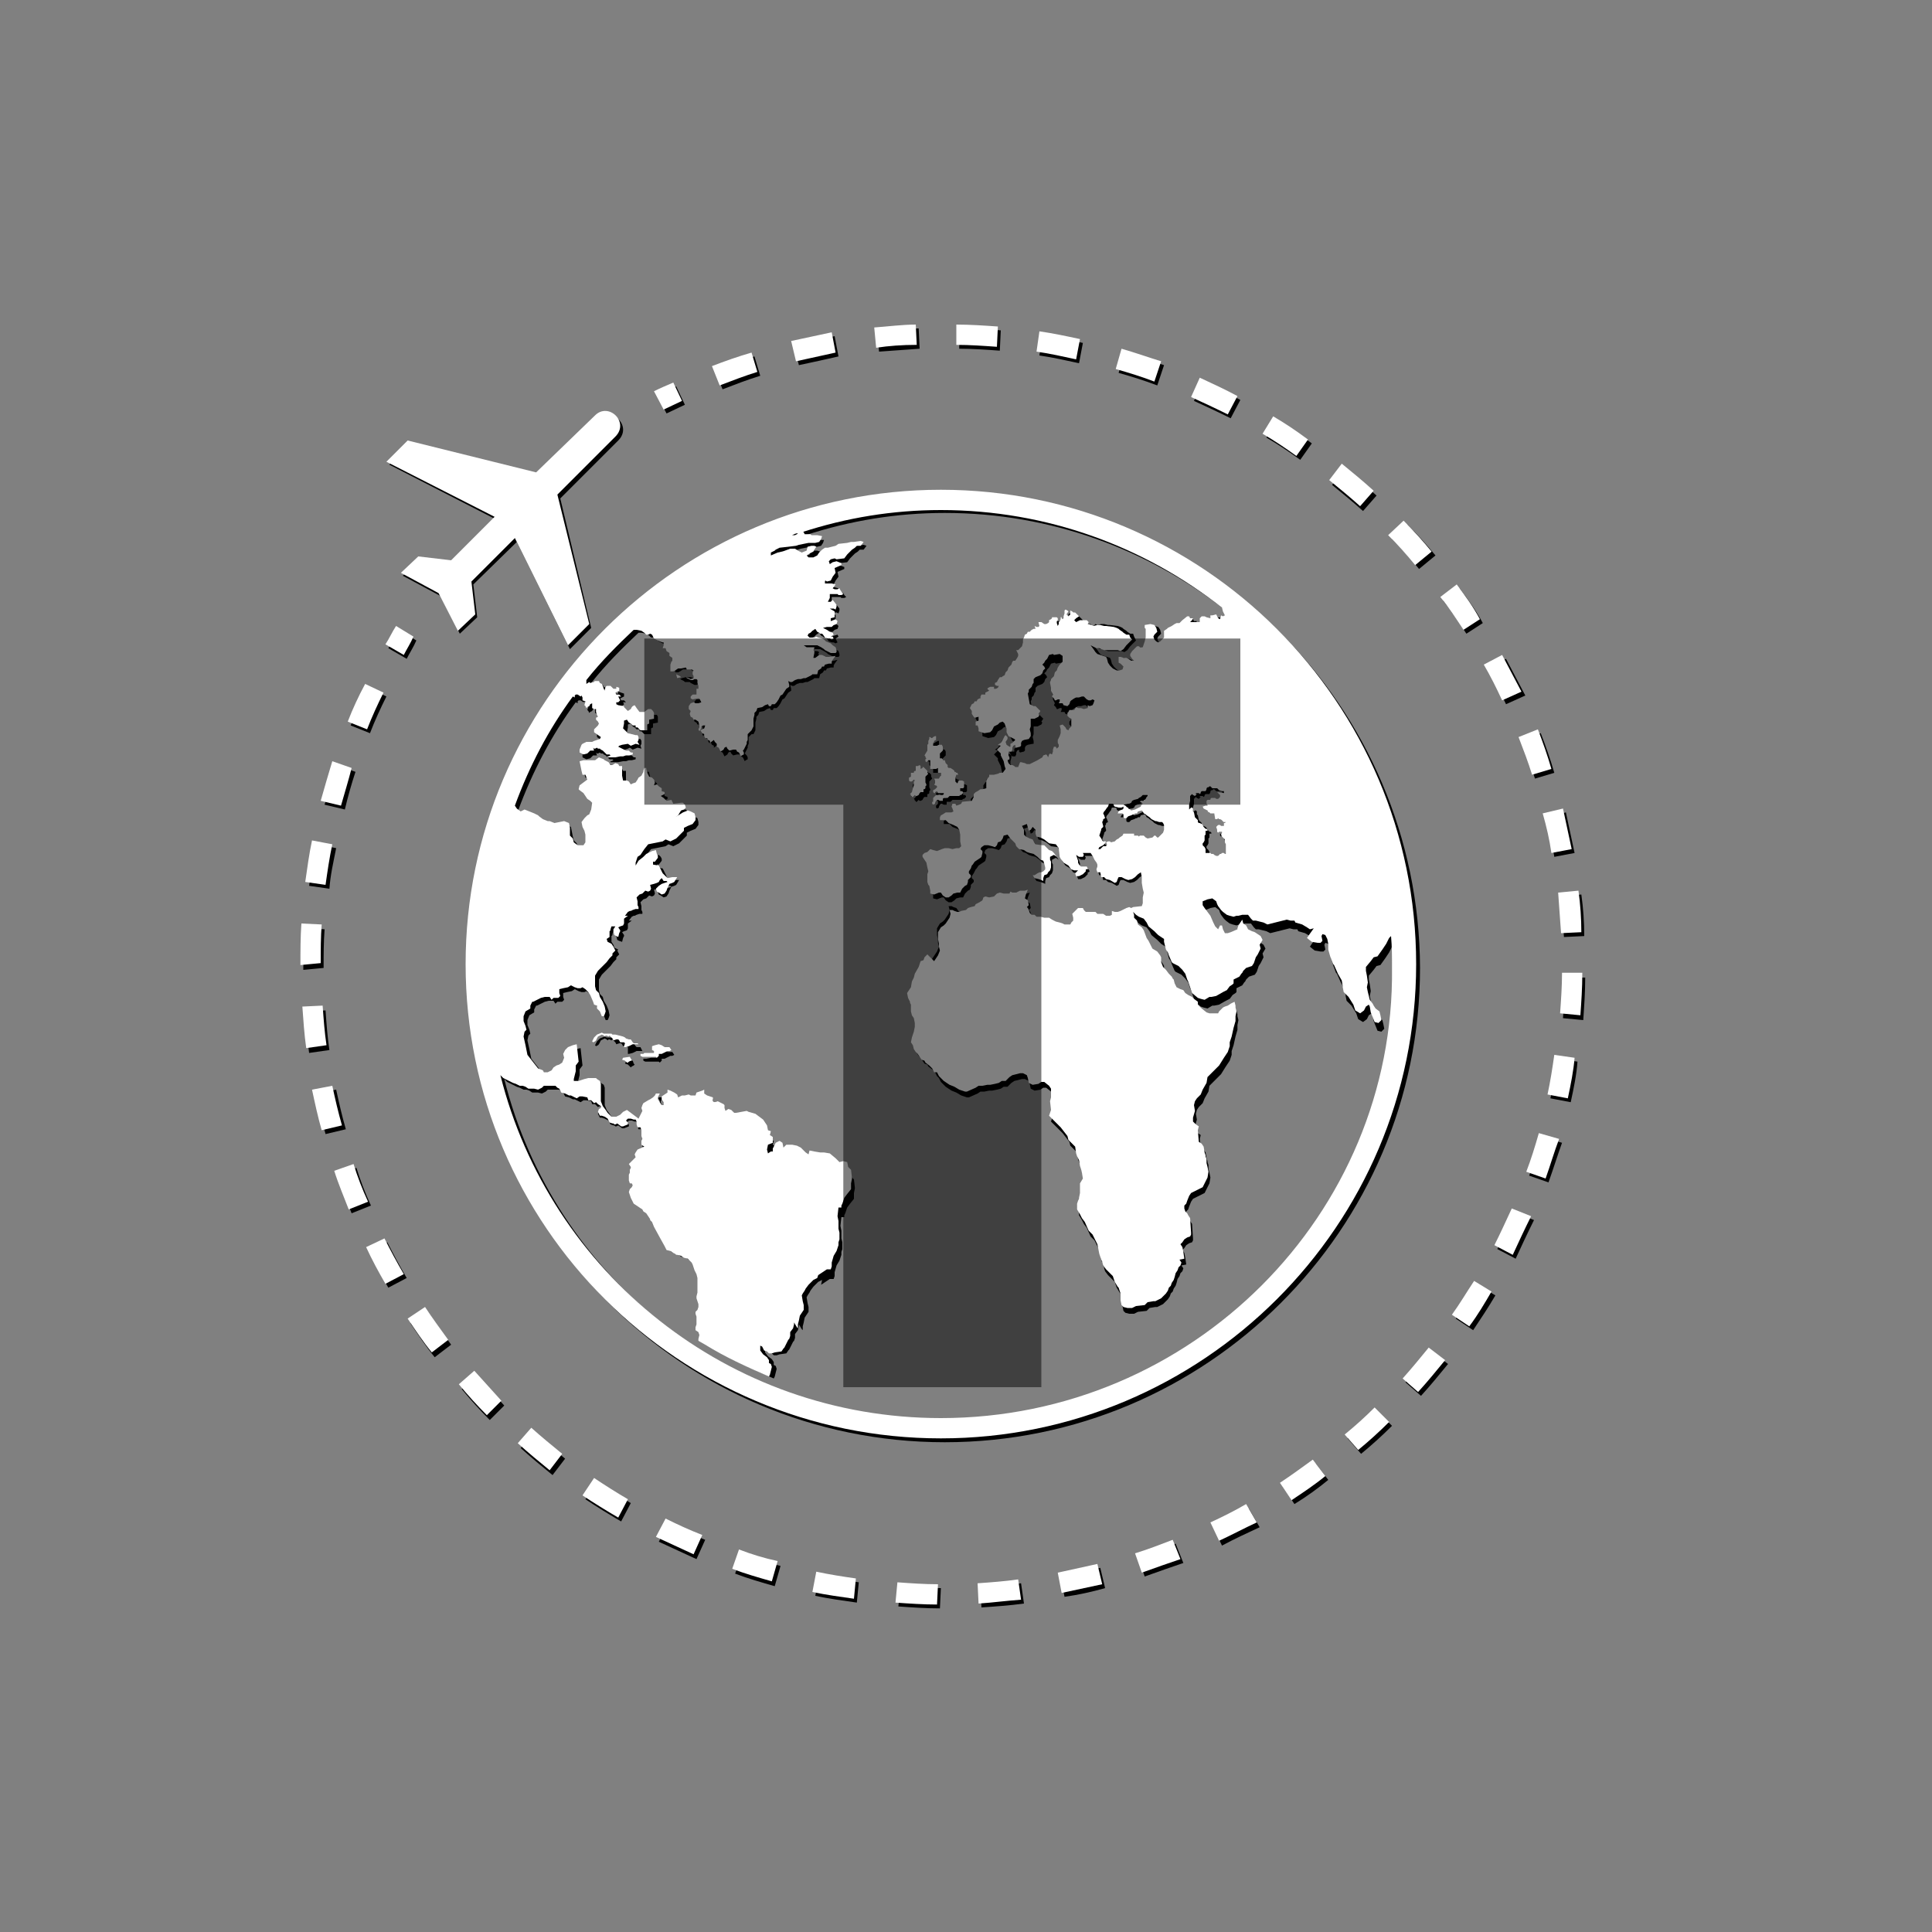
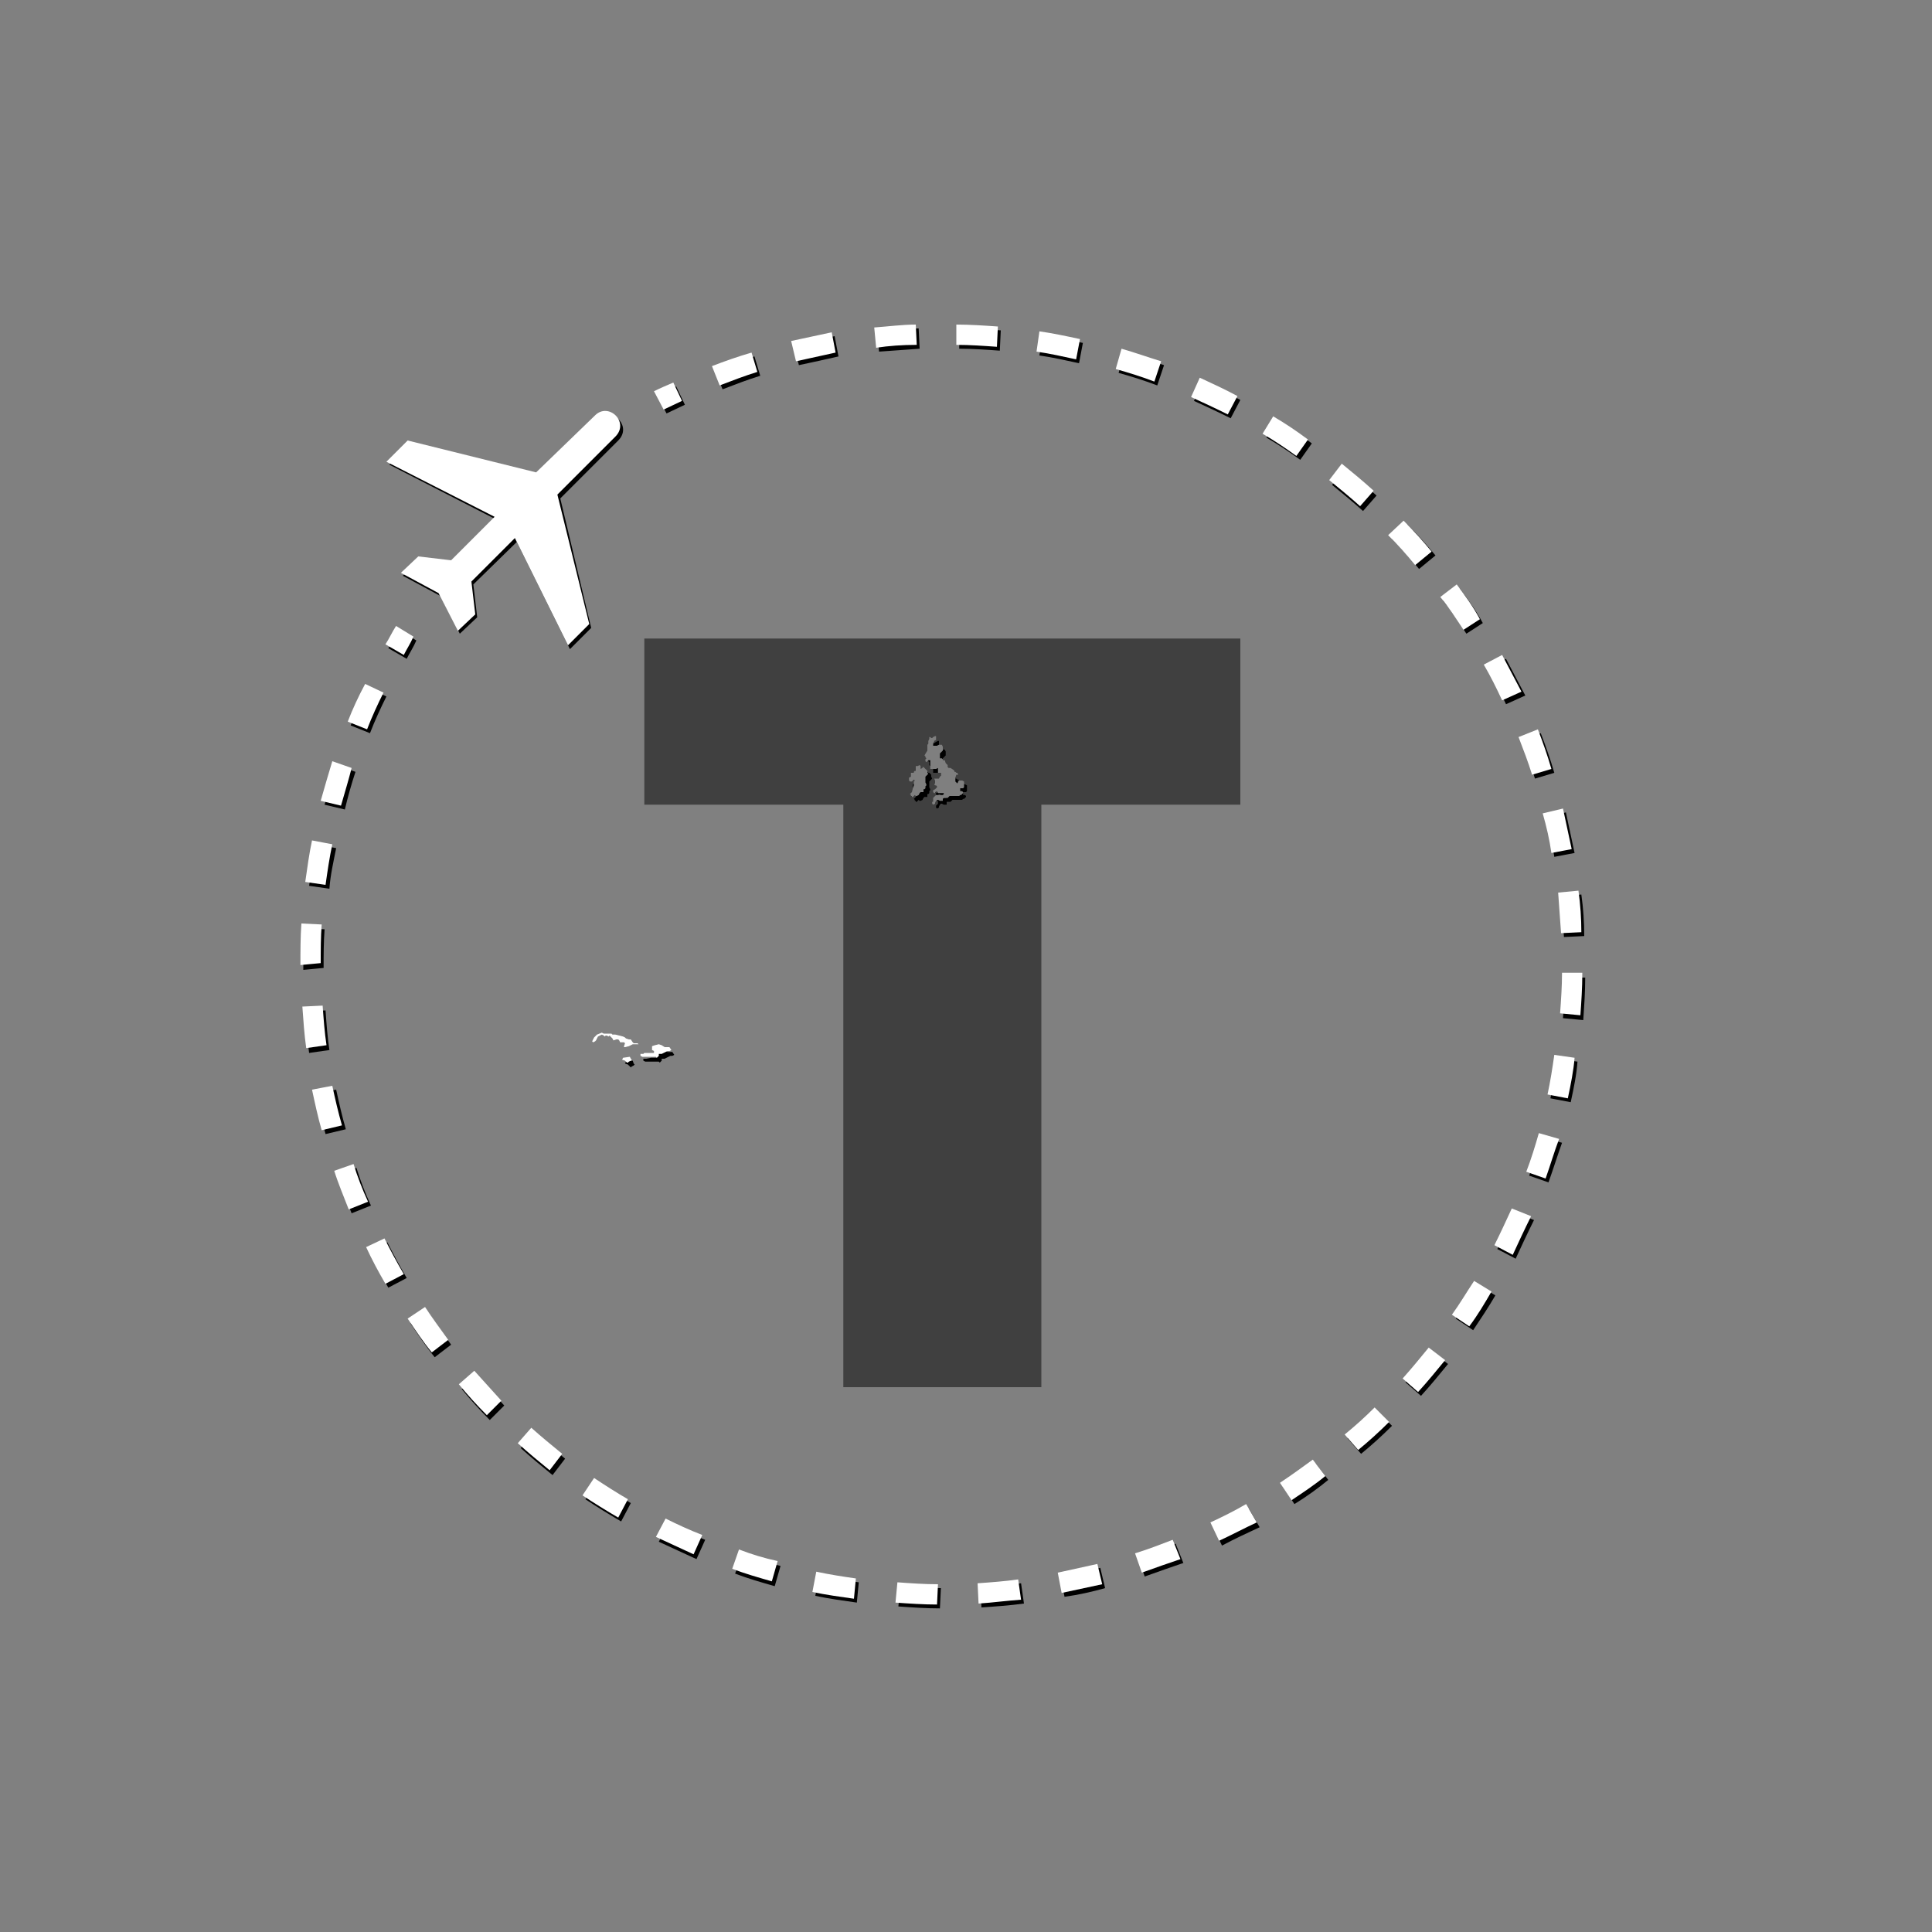
<svg xmlns="http://www.w3.org/2000/svg" version="1.1" id="Layer_1" x="0px" y="0px" viewBox="0 0 200 200" style="enable-background:new 0 0 200 200;" xml:space="preserve">
  <rect x="0" y="0" width="200" height="200" fill="#808080" stroke="none" />
  <style type="text/css">
	.st0{fill:#FFFFFF;}
	.st1{opacity:0.5;}
</style>
  <g>
    <g>
      <path d="M96,78.6l0.1,0.1l0,0.1l0.1,0.1L96.2,79l0,0.1l0,0.1l0.1,0.1l0.1-0.1l0.1-0.1l0.2,0l0,0.1l-0.1,0.2l0,0.1l0,0.1l0,0.2    l0,0.2l0.1,0l0.2,0l0.1,0l0.2,0l0.2-0.1l0,0.1l0,0.1l0,0.2l0,0.1l0.1,0l0.2,0l0,0.1l0,0.1l0,0.1l-0.1,0.1L97.6,81l-0.1,0l-0.2,0    l-0.1,0l-0.1,0l0.1,0.2l0,0.2l0,0.1l-0.1,0.1l0.1,0.1l0.1,0l0.1,0.1l0,0.1l-0.1,0.1L97.1,82l-0.2,0.1l0,0.1l0,0.1l0.1,0.1l0.1,0    l0-0.1l0.2-0.1l0.1,0.2l0.1,0l0.1,0l0.1,0l0.1,0l0.2,0l0,0.1l-0.1,0.1l-0.2,0l-0.1,0l-0.2,0l-0.1,0l-0.1,0l-0.1,0.1l-0.1,0.1    L97.1,83l0,0.1l0,0.1l-0.1,0.1l-0.1,0.1l0,0.2l0.1,0.1l0.2-0.1l0-0.1l0.1-0.2l0.1-0.1l0.1,0l0.2,0.1l0.1,0l0.1,0l0.1,0l0-0.2    L98,83l0.2,0l0.1,0l0.1,0l0.1-0.1l0.1-0.1l0.1,0l0.1,0l0.1,0l0.1,0l0.1,0l0.2,0l0.2,0l0.1,0l0.1-0.1l0.1,0l0.1-0.1l0.1-0.1l0-0.1    l-0.1-0.1l-0.1,0l-0.1,0l0-0.1l0-0.1v-0.1l0.1,0l0.1,0l0.1,0l0.1-0.1l0-0.1l0-0.1l0-0.1l0-0.3l-0.2-0.1l-0.1,0l-0.2,0l-0.1,0.1    l-0.1,0.2l-0.1-0.1l-0.1-0.1l0-0.2l0-0.2l-0.1-0.1l0.2,0l-0.1-0.1l-0.1,0l-0.1-0.1l-0.1,0l0-0.1l-0.1-0.1l-0.3-0.2l-0.2,0    l-0.1-0.1l0-0.1l0-0.1l-0.1-0.1l-0.1-0.3h-0.2l0-0.1L97.8,79l-0.1,0l-0.1,0l0-0.1l0-0.1l0-0.2l0-0.1l0.1-0.1l0.1-0.1l0.1-0.1    l0-0.1l0-0.1l0-0.1l0-0.1l0,0l-0.1-0.2l-0.1,0l-0.1,0l-0.1,0l-0.2,0.1l-0.1,0l-0.2,0l-0.1,0l0-0.1l0-0.2l0.1-0.1l0-0.1l0.2-0.1    l0-0.3l0-0.1l-0.1,0l-0.2,0.1L96.6,77l-0.1,0l-0.1-0.1l-0.1,0l0,0.1l0,0.1l-0.1,0.2l0,0.1l0,0.1l0,0.1L96,77.7l0,0.1l0,0.1l0,0.2    l0,0l0,0.1l0,0l0,0.1L96,78.6z" />
      <path d="M96.4,80.4l0-0.2l-0.1-0.1l-0.1-0.1L96.1,80L96,79.9l-0.1,0l0,0.1l-0.2,0.1l0-0.1l0-0.1l0-0.1l-0.1-0.1L95.5,80l-0.1,0    l-0.1,0l0,0.1l0,0.1l0,0.1l0,0.1l0,0.1l-0.1,0L95,80.6l0,0.1l-0.1,0l-0.1,0l-0.1,0l0,0.1l0,0.1l0,0.2l-0.2,0.1l0,0.2l0,0.1    l0.1,0.1l0.1,0l0.1,0l0.1-0.1l0.1-0.1l0.1,0.1L95,81.6l0,0.1l0,0.1l0,0.1l0,0.1l-0.1,0.3l-0.1,0.2l-0.2,0.2l0.1,0.1l0,0.1l0.1,0    l0,0.1l0.1,0l0.1-0.1l0.1-0.1l0.1,0.1l0.1,0l0.2-0.1l0.1-0.2l0.1-0.1l0.1,0l0.2,0l0-0.1l0-0.2l0.1,0l0.1-0.1l0-0.2l0.1-0.1l0-0.1    l-0.1-0.2l0-0.2l0-0.1l0-0.1l0-0.1l0-0.1l0.1-0.1l0.1-0.1l0.1-0.1L96.4,80.4L96.4,80.4z" />
-       <path d="M63.7,107.5l-0.1-0.1l-0.4,0l-0.4,0l-0.2-0.1l-0.5,0.2l-0.2,0.2l-0.1,0.1l-0.1,0.2l-0.1,0.2l0.1,0.1l0.2-0.1l0.1-0.1    l0.1-0.2l0.1-0.2l0.2-0.1l0.2-0.1l0.2,0.1l0.1,0.1l0.1-0.1l0.1,0l0.2,0.1l0.1-0.1l0.3,0.3l0.1,0.2l0.3-0.1l0.2,0l0.1,0.1l0.1,0.2    l0.2,0l0.2,0l0.1,0.1L65,109l0,0.1l0.1,0l0.4-0.1l0.4-0.2l0.1,0l0.2,0l0.3,0l-0.2-0.4l-0.4,0l-0.1-0.1l-0.2-0.3l-0.2,0l-0.3-0.1    l-0.1-0.1l-0.2-0.1l-0.8-0.2L63.7,107.5z" />
      <path d="M66.9,109.6l-0.3,0l0,0.2l0.2,0.1l0.3,0l0.3,0h0l0.2,0l0.1,0l0.5,0l0.1,0.1l0.1-0.1l0.1-0.1l0-0.2l0.1,0l0.2,0l0.2-0.1    l0.2-0.1l0.2-0.1l0.2,0l0.2-0.1l-0.2-0.3l-0.5,0l-0.3-0.2l-0.3-0.1l-0.4,0.1l-0.3,0.1l0,0.4l0.2,0.1l0,0.2l-0.1,0l-0.1,0h-0.1    l-0.3,0L66.9,109.6z" />
      <path d="M65.5,109.8l-0.7,0.1l-0.1,0.2l0.3,0.1l0.1,0.1l0.1,0.1l0.1,0.1l0.1-0.1l0.2-0.1l0.1-0.1l-0.1-0.1L65.5,109.8z" />
-       <path d="M97.8,51.1c-27.1,0-49.2,22-49.2,49.1c0,27.1,22.1,49.1,49.2,49.1c27.1,0,49.2-22,49.2-49.1    C146.9,73.1,124.9,51.1,97.8,51.1L97.8,51.1z M126.3,86.3l0,0.1l0,0.1l0.1,0.1l0.1-0.1l0.1,0l0,0l0.1,0l0.1,0v0l0,0.1l-0.1,0.2    l0.1,0.2L127,87l0.1,0.1l0,0l0.1,0.1l0,0.1l0,0.1l0,0l0,0l0,0.1l0.1,0.2l0,0.2l0,0.2l0,0.1v0l0,0.2l0,0.1l0,0.1l0,0.1l-0.1,0    l-0.1-0.1l-0.1,0l-0.1,0l-0.1,0.1l-0.1,0l-0.1,0.1l-0.1,0.1l-0.2,0l-0.2-0.1l-0.1-0.1l-0.1,0l-0.1,0l-0.1-0.1l-0.1,0l-0.1,0    l-0.1,0l-0.1,0l-0.1,0l0-0.1l0-0.1l0-0.1l0-0.1l-0.1-0.2l-0.1-0.1l-0.1-0.1l0-0.2l0.1-0.1l0.1-0.2l0-0.1l0-0.2l0-0.1l0-0.1    l0.1-0.1l0-0.1l0-0.2l0-0.1l0.1,0l0.1,0l0-0.1l-0.1-0.1l-0.1,0l-0.1-0.1l-0.1-0.1l0,0l-0.1-0.2l0,0l-0.1-0.1l-0.2-0.1l-0.1,0    l-0.1-0.1l0-0.2l-0.1-0.1l-0.2-0.2l-0.1-0.5l-0.1-0.1l0-0.2l0-0.1l-0.1-0.1l-0.1,0l-0.1,0.1l-0.1,0.1l0-0.1v-0.2l0-0.2l0.1-0.4    l0-0.2l0-0.3l0.1-0.1l0.1-0.1l0.1,0.1l0.2,0.1l0.2-0.2l-0.1,0l0-0.1l0.2,0l0.1,0l0.1,0.1l0.1-0.1l0-0.1l0.1-0.1l0.3,0l0.1,0    l0.1-0.2l0-0.1l0.1-0.1l0.1,0l0.1-0.1l0.1,0l0.1,0.1l0.1,0.1l0.1,0h0.2l0.2,0l0.1,0.1l0.1,0.1l0.3,0.1l0.2,0l0,0.2l0.1,0.2    l0.1,0.1l0.1,0.1l0.1,0.1l0,0.1l0,0.1l-0.1,0.1l-0.1,0.1l-0.2,0l-0.1-0.1l-0.1,0l-0.1,0l-0.1,0l0,0h-0.1l0,0l-0.1,0.1l0,0.1    l-0.2,0c0,0,0,0-0.1,0l-0.1,0.1l0,0.3l0.1,0.1l0,0.1l-0.2,0l-0.3,0.1l0.1,0.2l0.2,0.1l0.2,0.1l0.1,0.2l0.1,0.1l0.2,0.1l0.1,0.1    l0.1,0h0.1l0.1,0l0.1,0l0.1,0.6h0.1l0.1,0l0,0l0.1-0.1l0,0l0,0l0.1,0.1l0.1,0l0.2,0.1c0,0,0,0.1,0.1,0.1c0,0.1,0.1,0.1,0.1,0.1    l0.1,0l0.1,0l-0.1,0.1l-0.1,0l0,0.1l0,0.1l0,0.1l-0.1,0l-0.1,0l-0.1,0l-0.1-0.1l-0.1,0l0,0l-0.1,0l0,0l-0.1,0.1l-0.1,0.1    L126.3,86.3z M82.3,55.8L82.3,55.8c0.2-0.1,0.4-0.2,0.6-0.2l-0.1,0.1l0,0l-0.2,0.1l-0.1,0L82.3,55.8L82.3,55.8z M97.8,147.2    c-22,0-40.5-15.1-45.6-35.5l0.1,0.1l0.2,0.2l0.4,0.2l0.4,0.2l0.2,0.1l0.3,0.1l0.4,0.2l0.3,0l0.3,0.1l0.3,0.2l0.6,0l0.4,0.1    l0.4-0.2l0.2-0.2l0.9,0l0.2,0l0.1,0l0.2,0.2l0.2,0.1l0.2,0.4l0.4,0.1l0.4,0.2l0.2,0l0.6,0.3l0.3-0.2l0.3,0l0.5,0.1l0.1,0.3l0.3,0    l0.3,0.3l0.2-0.1l0.1,0.1l0.1,0.1l0,0l0.3,0.2l0,0.2L62,115l-0.1,0.3l0.2,0.4l0.2,0l0.3,0.1L63,116l0.2,0.4l0.3,0.1l0.1,0l0.1,0.1    l0.1,0l0.2-0.1l0.4,0.3l0.2,0l0.5-0.2l0-0.2l-0.2-0.2l0.2-0.2l0.3,0l0.3,0.1l0.2,0l0.1,0.2l0,0.3l0.1,0.3l0.3,0l0.1,0.3l0,0.3    l0,0.3l0.1,0.3l-0.1,0.2l0,0.4l0.3,0.2l-0.3,0.3l-0.2,0.3l-0.1,0.2l0.1,0.3l-0.3,0.3l-0.2,0.2l-0.2,0.2l0.2,0.3l0,0.1l-0.1,0.2v0    l0,0.3l-0.1,0.2l0,0.3l0,0.3l0.1,0.3l0.2,0l0.1,0.2l-0.1,0.2l-0.2,0.2l-0.1,0.3l0.1,0.3l0.1,0.3l0.3,0.6l0.3,0.2l0.3,0.2l0.3,0.2    l0.1,0.2l0.3,0.2l0.4,0.6l0,0.1l0.1,0.1l0.1,0.1l0.2,0.5l0.6,1.1l0.5,0.9l0.2,0.4l0.4,0.1l0.3,0.2l0.2,0.1l0.1,0.1l0.1,0l0.4,0.1    l0.3,0.2l0.4,0.1l0.2,0.2l0.2,0.2l0.1,0.2l0.2,0.6l0.2,0.4l0.1,0.4l0,0.5l0,0.7l0,0.3l-0.1,0.4l0,0.2l0.2,0.6l0,0.3l-0.1,0.3l0,0    l-0.1,0.1l-0.1,0.1l0,0.2l0.1,0.3l0,0.8l-0.1,0.3l0,0.1l0,0.2v0l0.3,0.2l0.1,0.3l-0.1,0.4l0,0.1l0,0.1c0.2,0.1,0.5,0.3,0.7,0.4    c2.1,1.3,4.3,2.3,6.6,3.3l0,0l0.1-0.2l0,0l0.2-0.8l-0.1-0.3l-0.2-0.1l0-0.3v0l-0.2-0.3l0,0l-0.4-0.3l-0.3-0.4l0-0.5l0.2,0.1    l0.2,0.4l0.3,0.1l0.2,0.2l0.3,0l0.3-0.1l0.7-0.1l0.2-0.3l0.1-0.1l0.3-0.6l0.1-0.2l0.1-0.1l0.1-0.3l0-0.4l0.3-0.4l0.1-0.4l0-0.2    l0.3,0.5l0.1,0.1l0,0l0-0.2l0-0.2l0.1-0.4l0.1-0.5l0.2-0.3l0.2-0.3l0-0.2l0-0.3l-0.1-0.4l-0.1-0.6l0.1-0.2l0.2-0.3l0.1-0.2    l0.3-0.4l0.4-0.4l0.1-0.1l0,0l0.4-0.2L85,133l0.3-0.2l0.6-0.4l0.4,0l0.1-0.3l0-0.4l0.2-0.7l0.3-0.5l0.2-0.6l0-0.3l0.1-0.3l0-0.7    l-0.1-0.4l0-0.6l0-0.1l0-0.1l-0.1-0.5l0.1-0.9l0.2,0l0.1,0l0-0.2l0.1-0.2l0.1-0.3l0.1-0.3l0.3-0.4l0.4-0.5l0-0.4l0,0l0-0.2    l0.1-0.5l-0.1-0.9l-0.3-0.3l-0.1-0.5l-0.4-0.1l-0.4,0.1l-0.4-0.4l-0.6-0.5l-0.6-0.1l0,0l-0.1,0l-0.3,0l-0.6-0.1l-0.5-0.1l-0.1,0.4    l-0.3-0.2l-0.5-0.5l-0.4-0.2l-0.5-0.1l-0.6,0l-0.3,0.3l-0.1-0.5l-0.3-0.2l-0.4,0.2l-0.3,0.6l0,0.3l-0.2,0l-0.3,0.2l-0.1-0.4    l0.1-0.5l0.5-0.2l0-0.3l0-0.3l-0.3-0.2l0.1-0.4l-0.3-0.1l-0.1-0.5l-0.4-0.6l-0.4-0.3l-0.4-0.3l-0.7-0.2l-0.2-0.1l-1.1,0.2l-0.2,0    h0l-0.3-0.3l-0.3-0.1l-0.3,0.2l-0.1-0.3l0-0.3l-0.1-0.1l-0.6-0.3c0,0-0.4,0.2-0.5,0c-0.1-0.2,0-0.2,0-0.2l0-0.2l-0.3-0.1l-0.3-0.1    l-0.3-0.2v-0.1l0-0.2v-0.1l-0.2,0.1l-0.3,0.1l-0.3,0.1l-0.1,0.3l-0.5,0l-0.2-0.1l-0.4,0.1l-0.3,0l-0.4,0.2l-0.1-0.3l-0.3-0.2    l-0.4-0.2l-0.3-0.1l0,0.3l-0.3,0.2l-0.3,0.2l0,0.2l0,0.1l0,0l0.2,0.3l0,0.2l0,0.1l-0.1,0l-0.1,0l-0.2-0.3l-0.1-0.4v-0.3l-0.1-0.3    l0-0.1l0.1-0.2l0.1-0.2l-0.2,0l-0.2,0l0,0l-0.1,0.2L68,114l-0.3,0.2l-0.2,0.1l-0.5,0.3l-0.1,0.2l-0.1,0.3l0.1,0.3l-0.4,0.8    l-0.8-0.6l-0.4-0.3l-0.4,0.2l-0.3,0.3l-0.4,0.2l-0.5,0l-0.4-0.4l-0.2-0.3l-0.3-0.4l-0.2-0.5l0,0l0-0.6l0-1v-0.2l-0.1-0.3l-0.3-0.2    l-0.1-0.1h-0.1l-0.7,0l-0.4,0.1l-0.3,0.1l-0.3,0.1l-0.1,0l-0.4,0l0-0.1l0-0.1l0.2-0.8l0-0.6l0.3-0.4l-0.2-1.8l-0.4,0.1l-0.5,0.2    l-0.3,0.3l-0.2,0.4l0.1,0.4l-0.2,0.5l-0.3,0.2l-0.3,0.1l-0.3,0.2l-0.2,0.3l-0.2,0.1l-0.2,0.1l-0.3,0l-0.1,0l0,0l-0.1-0.2l0,0    l-0.5-0.2l-1.1-1.4l-0.1-0.5l-0.1-0.5l-0.2-0.9l0.1-0.5l0.2-0.2l-0.1-0.4l-0.2-0.5l0-0.5l0.2-0.5l0.5-0.3l0-0.3l0.2-0.4l0.1,0    l0.2-0.1l0.2-0.1l0.4-0.2l0.4-0.1l0.5,0l0.2,0.3l0.2-0.2l0.5,0l0.2-0.2l-0.1-0.3l0-0.4l0.4-0.1l0.5-0.1l0.3-0.2l0.4,0.2l0.3,0.1    l0,0l0.1,0l0.2,0l0.2-0.1l0.3,0.2l0.3,0.3l0.2,0.3l0.3,0.7l0.1,0.3l0.3,0.1l0,0.3l0.3,0.3l0.2,0.5l0.2,0l0.1-0.2l0.1-0.3l-0.1-0.5    l-0.2-0.5l-0.3-0.5l-0.1-0.4l-0.3-0.3l-0.1-0.4l0-0.5l0-0.6l0.3-0.5l0.2-0.2l0.7-0.7l0.3-0.4l0.3-0.3l0-0.2l0.3-0.3l-0.2-0.4    L64,98.3l-0.4-0.2l-0.1-0.3l-0.2-0.3l0-0.3l0-0.3l0.1-0.1l0-0.1l0.1-0.3H64l-0.2,0.3l0,0.1l0,0.1l0,0l0.1,0.4l0.2,0.1l0.3,0.1    l0.1-0.4l0.1-0.2l0-0.1l0,0l-0.2-0.3l0.2-0.1l0.3-0.1l0.1-0.2l0-0.2l0-0.2l0-0.1l0.4-0.3l-0.3,0l0.3-0.4l0.2-0.1l0.1,0l0.2-0.1    l0.3-0.1l0.3,0l0-0.2l-0.1-0.2v-0.4l-0.1-0.4l0.3-0.3l0.3-0.1l0.3-0.3l0.3,0.1l0.2-0.1l0.1-0.2l-0.1-0.4l0.4-0.1l0.3-0.1l0.2-0.1    l0.1-0.2l0.2-0.2l0.2,0.3l0.3,0l0.1,0.1l-0.6,0.2L68.4,92l-0.3,0.3l0.1,0.3l0.2,0.1l0.3,0.2l0.3-0.1l0.2-0.3l0.1-0.3l0.2-0.4    l0.3-0.1l0.2-0.1l0.3-0.5l-0.5,0l-0.5,0.1l-0.3-0.3L69,90.7l-0.2-0.4l-0.2-0.4l-0.6-0.1l0-0.3l0.2,0l0.3-0.4l0-0.2l-0.1-0.2    l-0.2-0.2l-0.4,0.1l-0.6,0.3l-0.3,0.3l-0.5,0.4l-0.3,0.5l0-0.3l0.2-0.6l0.3-0.2l0.2-0.3l0.2-0.3l0.4-0.5l1-0.2l0.5-0.1l0.3-0.2    l0.5,0.2l0.6-0.3l0.3-0.3l0.5-0.5l0-0.3l0.4-0.2l0.5-0.2l0.3-0.4l0-0.3l-0.1-0.4l-0.4-0.2l-0.3-0.1L71,84.8l-0.8,0.5l0.3-0.2    l0.3-0.5l0.3-0.1l0.2-0.2l-0.1-0.3l-0.2-0.2l-0.2,0L69.9,84l-0.2-0.4l-0.4-0.2L69,83.1l-0.3-0.2l0.4-0.2l0-0.2l-0.3-0.1l0-0.3    l-0.3-0.2l-0.2-0.2l-0.3,0.1l0.1-0.3L68,81.1l-0.2-0.2l-0.3-0.1l-0.2-0.4l-0.1-0.4l0-0.1l-0.2,0h0L67,80.3l0,0.1l0,0l-0.2,0.4    L66.5,81l-0.1,0.2l-0.2,0.3l-0.3,0.1l-0.2,0.1l-0.2-0.3l-0.2-0.1l-0.4,0l-0.1-0.5l0-0.3l0-0.2v0l0-0.3l0-0.2l-0.3,0l-0.1-0.2    L64,79.4l-0.3,0.2l-0.2,0l-0.2-0.4l-0.4-0.2l0,0l-0.1-0.1l-0.4-0.2l-0.4,0.3l-0.6-0.1l-0.6,0l-0.5,0.2l0.1,0.5l0.1,0.5l0.1,0.4    l0.3,0l0.2,0.5l-0.1,0.3l-0.4,0.3l-0.1,0.4l0,0l0.1,0.1l0.4,0.3l0.4,0.6l0.3,0.2l0.1,0.1l0.1,0.1l-0.1,0.7l-0.2,0.5L61.2,85    L61,85.1l-0.1,0.1l-0.3,0.4l0.1,0.5l0.1,0.2l0.1,0.2l0,0l0.1,0.4l0,0.8L60.8,88l-0.1,0l-0.2,0l-0.3,0l-0.4-0.3l-0.1-0.4l-0.3-0.3    l-0.1-0.4l-0.1-0.5l-0.1-0.5l-0.5-0.2l-1,0.2l-0.5-0.2l-0.2,0l-0.5-0.2l-0.4-0.3L56,84.7l-0.2-0.1l-0.2-0.1l-0.5-0.1l-0.5-0.2    l-0.4,0.2l-0.4-0.3L53.6,84c1.5-4.1,3.5-7.9,6-11.3l0.2,0.1l0-0.2l0.1-0.1l0.2,0l0.3,0.2l0.1-0.1l0.1,0.2l0,0.3l0.3,0.1l-0.1,0.3    l0.1,0.1l0.1,0.2l0.1-0.1l0.2-0.1l0.1-0.2l0.2-0.1l0,0.2l0,0.3h0l0.2,0.1l0.2,0l0,0.3l0.1,0.3l0.1,0.2l-0.2,0.1l0,0.2l0.1,0.1    l0.1,0.1l-0.1,0.1l-0.1,0.2L62,75.8L61.8,76l0,0.3l0.7,0.5l-0.1,0.2l-0.6,0.2l-0.2,0.1l-0.6,0l-0.4,0.2l-0.1,0.1l0,0l-0.2,0.5    l0,0.3l0.2,0.1l0.2,0.1l0.4-0.1l0.3-0.3l0.1,0l0,0l0.2,0l0.1,0l0,0l-0.1-0.3l0.1,0.1l0.1,0l0.2-0.1l0.1,0.1l0.2,0l0.1,0.1l0.2,0.1    l0.1,0.1l0.1,0.1l0.1,0.1l0.1,0.1l0.3,0l0.1,0.1l-0.2,0.1l-0.1,0l0,0.1l0,0l0.1,0l0,0l0.3,0l0.1,0l0,0l0.3,0l0.5-0.1l0.3,0    l0.3-0.1l0.3,0l0.4-0.1l0-0.2l-0.2,0l-0.2-0.2l-0.3,0L65,77.9l-0.4-0.2l0.1-0.1l0.3-0.1l0.2-0.1l0.3,0.2l0.5-0.2l0.4,0.1l-0.1-0.3    l0.1-0.2l0-0.3l-0.1-0.2l-0.2,0l-0.7-0.3l-0.2-0.2L65,75.9l-0.1-0.1l0.1-0.5l0-0.3l0.3-0.1l0.2,0.3l0.2,0.1l0.2,0.2l0.3,0l0,0.2    l0.2,0l0.1,0.1l0.2,0.2l0.4,0l0.3,0l0-0.2l0-0.4l0.2-0.1l0-0.2l0-0.2l0.5-0.1l0-0.6l-0.1-0.2L67.7,74l-0.3,0L67,74.2l-0.1,0    l-0.1,0l-0.3,0l-0.3-0.4L66,73.5l-0.2,0.1l-0.1,0.1l-0.1,0.2l-0.3,0.1l-0.2-0.2L65,73.7l-0.1-0.1l0-0.1l-0.5-0.1l-0.2-0.1l0-0.2    l0.2,0l0.2-0.2l-0.1-0.2l0.3,0l-0.2-0.2l-0.3,0l-0.1-0.2l0.2-0.1l0.2-0.1v-0.3L64,71.6l0,0.2l-0.3,0l-0.2-0.3l-0.3,0l-0.1,0    L63,71.5L63,71.8l0,0.1l0,0l-0.1-0.2l-0.1-0.3l-0.1-0.2l-0.2-0.1l-0.1-0.2c0,0-0.3,0-0.4,0c-0.1,0-0.1,0.1-0.1,0.1L61.6,71    l-0.1-0.1l-0.3,0.2l0-0.2l0-0.1l0-0.1c1.5-1.9,3.2-3.6,4.9-5.2l0.3,0l0.5,0.1l0.3,0.2l0.1,0.1l0.1,0.1l0.1,0l0.1,0l0.2-0.1    l0.2,0.1l0.1,0.2l0.1,0.2l0.6,0.3l0.3,0.1l0.1,0l0,0.2l0,0.1l-0.1,0.3l0.3,0l0.1,0.3l0.3,0.2l0,0.3l0.3,0.2l0,0.3L70,68.6    l-0.1,0.3v0.3l0,0.2l0,0.2l0.3,0l0.2-0.1l0.3-0.2l0.2,0l0.1,0l0,0l0.5-0.1l0.1,0.2l0.2,0l0.3,0l0.2,0.1l-0.1,0.2l0,0.2l0.1,0.2    l0,0.2L72,70.3l-0.2-0.1l-0.3-0.1l-0.5,0l-0.4,0.1l0,0l-0.2,0.1l0,0l0,0l0.2,0.1l0.2,0.1l0.1,0.1l0.5,0l0.1,0.1l0.2,0.1l0.2,0.1    l0.2,0l0.2-0.1l0.2,0l0.1,0.1l0,0.3l0.1,0.3l0,0.3l-0.2,0l0,0.3l0,0.3l-0.2,0l-0.2,0l-0.2,0.2l0,0.2l0.2,0.1l0.5-0.1l0.2,0    l0.1,0.2l0.1,0.2l-0.3,0.1l-0.3,0l-0.2-0.1l-0.3,0.1l-0.2,0.3l0,0.3l0.2,0.2l-0.1,0.3l0.1,0.3l0.2,0.1l0.1,0.2l0.2,0l0.3,0.2    l0.1,0.4l0,0.2l-0.1,0.2l0.1,0.2l0.2-0.3l0-0.2l0.2-0.1l0.2,0l-0.1,0.3L73.1,76l-0.2,0.1l0.2,0.3l0.2,0.1l0,0.2l0.1,0.2l0,0l0.2,0    l0,0l0.1,0.2l0.2,0.1l0,0l0,0.1l0,0.1l0.4-0.3l0,0l0,0l0.1,0.2l0.2,0.2l0,0.3l0.2,0.1l0.1,0.2l0.1,0.2l0.3-0.2l0.1-0.2l0.2-0.1    l0.1,0.2l0.2,0.2l0.4-0.1l0.3,0l0.1,0.2l0.2,0.1l0.2,0.4l0.1-0.1l0.2-0.1l0-0.2l-0.1-0.2l-0.2-0.2l0.1-0.2l0.2-0.4l0-0.2l0.1-0.2    l0-0.4v-0.3l0.1-0.1l0.1-0.1l0.1-0.1L78,76l0.1-0.2l0.1-0.2l0-0.2l0-0.4l0-0.2l0.1-0.4l0-0.2l0.2-0.2l0.1-0.3l0.5-0.1l0.3-0.2    l0.3-0.1l0.1,0.2l0.2,0l0.1-0.2l0.1,0l0.2,0l0,0l0.2-0.2l0.2-0.3l0.1-0.2l0.1-0.2l0.2-0.1l0.4-0.6l0.3-0.2l0-0.2l-0.1-0.4l0.2,0.1    l0.2,0l0.3-0.2l0.3-0.1l0.1,0l0.2,0l0.3-0.1l0.2,0l0.2-0.1l0.2-0.1l0.2-0.1l0.1-0.1l0.2,0l0.3,0l0.1-0.4l0.3-0.2l0.1-0.2l0.2,0    l0.1-0.2l0.4-0.1l0.3,0l0-0.2l0.1-0.2l0.3-0.4l-0.4,0.1l-0.3,0l-0.4-0.2l-0.3,0l-0.4,0.3l-0.2,0l0.1-0.5l0-0.2l-0.1-0.1l0.1-0.2    l-0.2-0.1l-0.2,0h-0.3l-0.3,0l-0.3-0.2l0.2,0l0.2,0l0.2,0l0.2,0l0.2,0l0.2,0l0.2,0l0.2,0.1l0.2,0.1l0.3,0.2l0.1,0.1l0.2,0.1    l0.2,0.1l0.2,0.1l0.3,0l0.2,0l0.1-0.1l0-0.2l-0.1-0.3l-0.3-0.2L86.3,67l-0.5-0.2l-0.2-0.2l-0.2-0.1L85,66.4l-0.2-0.1l-0.2,0.1    l-0.2,0l-0.3,0l-0.1-0.1L84,66.2l0,0l0.1-0.2l0.2-0.1l0.2-0.2l0.3-0.2l0.2,0.3l0.2,0.1l0.1,0.1h0l0.2,0l0.1,0.1l0.2,0.3l0.3,0.1    l0.2,0l0.2,0.1l0.2-0.1l-0.1-0.2l-0.1-0.2l0.3-0.2l-0.1-0.2l0,0L86,65.9l-0.3-0.2l-0.4-0.2l0.4-0.1l0.2,0l0.3,0l0.2-0.2l0.3-0.1    l0.1-0.3l-0.2-0.2l-0.5,0.2v-0.4l0.4-0.1l0-0.2l0-0.2l0-0.2l-0.3-0.3l0.2,0l0.2,0l0.2,0.1l0.1-0.3l0-0.2l-0.4-0.5l-0.3,0.1l-0.3,0    l0.1-0.2l0.1-0.2l0-0.2l0-0.1l0-0.1l0.6,0H87l0.1,0.1l0.3,0l0.2-0.1l0,0l-0.1-0.1l-0.1-0.1l-0.1-0.2L87,61.4l-0.3,0l-0.2-0.1    l0.3-0.4l-0.4-0.1l-0.7,0l0-0.2c0-0.2,0.2,0,0.2,0l0.4-0.1l0.1-0.2l0.1-0.2l0.3-0.4l-0.1-0.5l0.7-0.3l0-0.2l-0.5-0.2l-0.4,0.1    l-0.3,0.2l-0.1-0.3l0.2-0.2l0.4-0.1l0.2,0.1l0.8-0.1l0.3-0.4l0.2-0.2l0.1-0.1l0,0l0.2-0.2l0.3-0.2l0.2-0.2l0.4,0l0.3-0.4l-0.3-0.1    l-0.7,0.1l-0.2,0l-0.1,0L88,56.6l-0.9,0.1L86.8,57l-0.4,0.1L86,57.1l-0.3,0l-0.3,0.2l-0.3,0.3l-0.2,0.3l-0.4,0.2l-0.1,0l-0.2,0    l-0.2,0L83.9,58l0.3-0.2l0.2-0.1l0.2-0.1l0.1-0.2l0.2-0.3L84.6,57l-0.3,0l-0.4,0.1l-0.1,0.3l-0.5,0.2l-0.4-0.2l-0.3-0.2l0,0    l-0.2,0l-0.3,0l-0.8,0.2l-0.5,0.1L80,57.9l0-0.1l0-0.2l0.4-0.2l0.1-0.1l0.4-0.2l0.9-0.1l0.8-0.1l0.3-0.1l1-0.2l0.7,0l0.4-0.1    l0.2-0.3l0.1-0.3L85,55.9l-0.2,0l-0.4,0l-0.1-0.1l-0.1,0l-0.1,0h-0.1l-0.3,0l-0.1-0.2l-0.1-0.1l-0.1-0.1c4.6-1.5,9.4-2.3,14.4-2.3    c11,0,21.1,3.8,29.1,10.1l0.1,0.4l0.2,0.4l-0.2,0.1l-0.2-0.1l-0.1,0.4l-0.2-0.1l-0.1-0.2l-0.1-0.2l-0.4,0.1l-0.2,0l0,0.3l-0.4-0.1    l-0.2-0.1l-0.3,0l-0.2,0.2l0,0.2l0,0.2l0,0l-0.4,0l-0.2,0l-0.2,0l-0.2,0l0.2-0.2l0.1-0.2l-0.3,0l-0.1-0.2l-0.2,0l-0.5,0.4    l-0.3,0.3l-0.3,0l-0.2,0.1l-0.3,0.2l-0.2,0.1l-0.2,0.1l0,0l-0.1,0.1l-0.3,0.2l0,0.3v0.3l-0.3,0.3l-0.1,0.1l-0.2,0.1l-0.2-0.1    l-0.2-0.2l-0.1-0.3l0.1-0.2l0.3-0.3l-0.1-0.4l-0.2-0.3l-0.4-0.1l-0.6,0.1l0,0.3l0.1,0.1l0,0.4l0,0.2l0,0.3l-0.1,0.4l-0.1,0.3    l-0.1,0.3l-0.4-0.1l-0.1-0.1l-0.2,0l-0.2,0.2l-0.1,0.1l0,0l-0.2,0.2l-0.2,0.3l0,0.2l0.2,0.3l0.2,0.2l-0.3,0l-0.3-0.2l-0.2-0.1    l-0.3,0l-0.2-0.1l-0.2,0l0,0.3l0,0.3l0.2,0.1l0.3,0.3l-0.1,0.3l-0.3,0.1l-0.3,0l-0.4-0.2l-0.1-0.1l-0.2-0.2l-0.2-0.3l-0.1-0.4    l-0.1-0.2l-0.3-0.1l-0.3-0.1l-0.3-0.1l-0.2-0.2l-0.2-0.3l-0.3-0.4l0.6,0.3l0.3,0l0.2,0.1l0.3,0.1l0.4,0l0.5,0l0.5,0l0.3,0.1    l0.3-0.2l0.3-0.4l0.2-0.2l0.2-0.2l0.1-0.1l0.1-0.1l-0.2-0.4l-0.1-0.3l-0.3,0l-0.3-0.2l-0.1-0.1l-0.3-0.2l-0.1-0.1l-0.2-0.1    l-0.3-0.1l-0.8-0.1l-0.2,0l-0.4-0.1H114l-0.4,0.1l-0.2-0.1L113,65l0.1-0.2l-0.2-0.2l-0.2,0l-0.3,0l-0.2,0l-0.4,0.2l-0.2-0.2    l0.1-0.1l0.1-0.1l0.3-0.2l-0.4-0.4l-0.2,0l-0.1-0.1l-0.2-0.1l0,0.2l0,0.2l-0.2,0.2l-0.2-0.2l0.2-0.3l-0.1-0.1l-0.2-0.1l-0.1,0.1    l0,0.3l-0.1,0.3l0,0.2l-0.1,0.1l-0.1-0.1l0-0.1l-0.1,0l0,0.2l-0.1,0.2l0,0l-0.1,0.1l0,0.1l0,0.1l-0.1,0.2l-0.1-0.3l0-0.2l0.1-0.1    l0,0l0-0.1l0-0.1l-0.1-0.1l-0.1,0l-0.1,0l-0.1,0l0,0l-0.2,0v0.3l-0.1,0.1l-0.2,0.1l0,0.2l-0.1,0.1l-0.2,0.1l-0.2,0l-0.3-0.2    l-0.2,0l-0.1,0l0.1,0.4l-0.1,0.1l-0.2,0l-0.2-0.1l0.1,0.3l-0.2,0l-0.2,0.1l-0.2,0.2l-0.2,0l-0.1,0.2l-0.2,0.1l-0.1,0.2l-0.1,0.2    l0,0.3l-0.1,0.4l-0.2,0.2l-0.2,0.2l-0.1,0l-0.1,0l0.1,0.2l0.1,0.2l0,0.1l0,0.1l-0.1,0.2l-0.2,0.3l-0.2,0l-0.1,0.1l-0.1,0.3    l-0.3,0.3l0,0l-0.1,0.3l-0.2,0.2l-0.1,0.3l-0.2,0.1l-0.1,0.1l-0.2,0l-0.2,0.3l-0.1,0.2l-0.2,0.1l0,0.2l0.2,0.1l0.2,0l-0.1,0.2l0,0    l-0.2,0.1l-0.2,0l0-0.1l0-0.1l-0.2,0l-0.2,0l-0.2,0.1l0,0l-0.1,0.1l0,0l0.1,0.1l0.1,0.1l-0.4,0.2l0,0.2l-0.2,0l-0.2,0l-0.1,0.2    l0,0.2l-0.1,0l-0.2,0.1l-0.1,0.2l-0.2,0l-0.1,0.2l-0.2,0.1l-0.1,0.2l-0.1,0.2l0.2,0.3l0,0.3l0.2,0.3l0.1,0.1l0.4-0.1l0,0.4    l-0.3,0.1l0,0.2l0,0.2l0.2,0l0.1,0.3l0,0.3l0.3,0.1l0.3,0.1l0.6-0.1l0.2-0.2l0.2-0.4l0.4-0.2l0.2-0.2l0.3-0.1l0.2,0.2l0.1,0.3    l0.1,0.2l0,0.1l0,0.2l0,0.1l0.2,0.4l0.4,0.2l0.2,0.1l0.1,0.1l-0.2,0.2l-0.1,0.1l-0.2,0.1l0,0.3l-0.3,0l-0.2,0l0.1,0.3l0.2,0.2h0.3    l0.1-0.2l0-0.2l0.1-0.2l0.2-0.1l0,0.2l0.1,0.1l0.4-0.1l0.1-0.1l0-0.3l0.1-0.2l0.2-0.1l0.5-0.1L107,77l0-0.3l-0.1-0.4l0.1-0.3    l0-0.1l0-0.2l0-0.1l0-0.2l0-0.2l0.2,0l0.2,0l0.2-0.1l0.2-0.1l0.1-0.2l-0.1-0.1l0.2-0.3l-0.3-0.3l-0.2-0.2l-0.2,0l-0.2-0.1    l-0.2-0.1l-0.2-1.1l0.1-0.2l0-0.2l0.1-0.1L107,72l0.1-0.3l0,0l0.1-0.1l0-0.2v-0.2l0.2-0.2l0.5-0.2l0.2-0.2l0.1-0.3l0.2-0.2    l-0.1-0.2l-0.2-0.2l0.2-0.2l0.1-0.2l0.2-0.2l0.1-0.2l0.1-0.2l0.4-0.1l0.1,0.1l0.6-0.1l0.3,0.2l0,0.3v0.3l-0.3,0.3l-0.2,0.3    l-0.1,0.3l-0.2,0.2l-0.1,0.4l-0.3,0.3l0,0.1l-0.1,0.2l0,0.1l0.1,0.5l0,0.3l0.2,0.4l-0.1,0.2l0.2,0.2l0.1,0.2l0.1,0l0.2-0.1l0.2,0    l0,0.2l-0.1,0.2l0.4,0l0.1,0.2l0.4,0.1l0.2-0.2l0.1-0.3l0.1-0.1l0.3-0.2l0.2-0.1l0.3,0l0.3-0.1l0.2,0l0.3,0.3l0.2,0.1l0.2,0    l0.2-0.1l0.2,0.1l-0.1,0.3l-0.1,0.2l-0.3,0.1l-0.2-0.1l0,0.3l-0.4,0.1l-0.3-0.1l-0.3,0l-0.2-0.1l-0.2,0.3l-0.3,0l-0.2,0l-0.1,0.2    l-0.1,0.1l0,0.2l0,0.1l0.1,0.1l0.1,0.1l0.2,0.1l0,0.8l-0.2,0.2l-0.1,0.2l-0.2-0.1l-0.1-0.2l-0.1-0.1l-0.2-0.2l-0.3,0.1l0.1,0.4    l0,0.4l-0.1,0.3l-0.1,0.2l-0.1,0.2l0,0.2l0,0.1l0,0l0.1,0.2l0,0.2l0,0l-0.2,0.2l-0.1-0.2l-0.2,0l-0.1,0.3l0,0.2l-0.1,0.3l-0.2-0.1    l-0.1,0.1l-0.1,0.3l-0.1-0.2l-0.1-0.1l-0.3,0.1l-0.1,0.2l-0.5,0.3l-0.4,0.2l-0.2,0.1l-0.2,0.1l-0.3,0l-0.2-0.1l-0.4-0.1l-0.1,0    l-0.2,0.5l-0.3,0l-0.1-0.1l-0.2-0.1l-0.2,0l-0.2-0.2l-0.1-0.3l0.2-0.1l0-0.2l-0.1-0.2l0-0.3l0.1-0.4l0-0.2l-0.3-0.2l-0.1-0.3    L104,77l0-0.2l0,0l-0.1-0.1l-0.1-0.1l-0.1,0.1l-0.1,0.2l0,0l-0.1,0.2l-0.2,0.3l-0.3,0.2l0.3,0.1l-0.4,0.4l0.2,0.2l0.2,0.2l0,0.2    l0.1,0.2l0.1,0.2l0.1,0.2l0.1,0.5l0.1,0.3l-0.3,0.4l-0.1,0l-0.2,0l-0.2,0.1l-0.4,0.1l-0.2,0l-0.3,0l0,0.2l-0.1,0.1l-0.2,0.3l0,0.3    v0.3l0,0.2l-0.4,0.1l-0.2,0l0,0l-0.3,0.2l-0.2,0.1l-0.2,0.2l0,0.3l-0.1,0.2l-0.1,0.2l-0.3,0.1l-0.1,0.2l-0.2,0.1l-0.3,0.1    l-0.1-0.2l-0.3,0l-0.1,0.3l0.1,0.2l0.1,0.3l-0.2,0.1l-0.2,0l-0.2,0l-0.2,0l-0.3,0.2l-0.2,0.1L97.7,85l0,0.3l0.2,0l0.4,0l0.3,0.3    l0.5,0.2l0.4,0.2l0.2,0.3l0.1,0.5l0,0.2l0,0.2l0,0.3l0.1,0.5l-0.2,0.2l-0.4-0.1l-0.4,0.1l-0.4-0.1l-0.4,0l-0.3,0.1l-0.5,0.3    l-0.4-0.1l-0.3-0.1l-0.1,0.1l-0.2,0.2L96,88.8L95.9,89l0,0.2l0.2,0.3l0.2,0.3l0.1,0.5l0.1,0.4L96.3,91l0,0.4l0,0.4l0.1,0.3    l0.1,0.1l0.1,0.5l0,0.3l0.4,0.1l0.5-0.2l0.2,0l0.2,0.3l0.3,0.2l0.3,0l0.3-0.2l0.2-0.2l0.4-0.1l0.3,0l0.1-0.2l0.1-0.2l0.3-0.3    l0.2-0.1l0.1-0.3l0-0.2l0.3-0.3l0-0.2l-0.2-0.2l0-0.2l0.2-0.3L101,90l0.1-0.1l0.2-0.3l0.3-0.2l0.3-0.2l0.1-0.1l0.1-0.4l0-0.2    l-0.2-0.2L102,88l0.3-0.2l0,0h0.4l0.4,0.1l0.3,0.1l0.2-0.2l0.1-0.3l0.3-0.1l0.2-0.3l0.1-0.3l0.4-0.1l0.3,0.4l0.2,0.2l0.3,0.3    l0.1,0.3l0.3,0.3l0.3,0.1l0.3,0.2l0.3,0.1l0.4,0.1l0.4,0.3l0.3,0.3l0.3,0.1l0.1,0.3l0.1,0.4l0,0.2l-0.2,0.2l-0.2,0.1l-0.2,0    l-0.2,0.1l-0.3,0.2l-0.2,0l0.2,0.3l0.4,0.1l0.3,0.1l0.2,0.1l0-0.3l0.1-0.3l0.3-0.1l0.1-0.2l0.2-0.2l0.1-0.3l0-0.4l0-0.2l-0.1-0.2    l0-0.3l0.4-0.2l0.3,0.2l-0.3-0.4l-0.2-0.2l-0.3-0.1l-0.2-0.2l-0.3-0.3l-0.2,0l-0.7-0.1l-0.2-0.3l-0.1-0.2l-0.3-0.1l-0.4-0.2    l-0.2-0.2l0-0.2l0-0.2l0-0.1l-0.2-0.4l0.5-0.2l0.2,0.7l0,0l0,0l0.2-0.1l0.2-0.3l0.3,0.3l0,0.1l0,0.2l0,0.1l0.1,0.3l0.4,0.1    l0.4,0.2l0.5,0.4l0.7,0.1l0.3,0.4l0.1,0.9l0.1,0.2l0.3,0.4l0.5,0.3l0.3,0.4l0.3,0.1l0.4,0l-0.3,0.3l0.1,0.3l0.3,0l0.4-0.2l0.3-0.3    v0l0-0.2l0.1,0l0.1-0.1l-0.1-0.2l-0.1,0l-0.2,0h0l-0.3,0l-0.2-0.2l-0.1-0.2l0-0.2l-0.1-0.3l-0.1-0.3l0.3,0.2l0.2,0l0.2,0v0    l0.1-0.2l-0.1-0.2l0.3,0l0.5,0l0.2,0.3l0.2,0.4l0.2,0.3l0.1,0.2l0,0.2l-0.1,0.3l0.1,0.3l0.3,0l0.1,0.5l0.3,0l0.2,0.2l0.4,0.1    l0.5,0.3l0.2-0.1l0.1-0.3l0.1-0.2l0.3,0l0.4,0.2l0.3,0.1l0.4-0.1l0.3-0.2l0.3-0.3l0.3-0.2l0.1,0.5l0,0.1l0,0.2l0,0.3l0.1,0.6    l0.1,0.4l-0.1,0.5l0,0.4l0,0.2l-0.1,0.3l-0.9,0.1l-0.2,0.1l-0.2-0.1l-0.3,0.1l-0.4,0.2l-0.2,0.1l-0.3,0.1l-0.3,0l-0.3-0.1l0,0.4    l-0.2,0.1l-0.2,0l-0.2,0l-0.3-0.2l-0.3,0l-0.3,0l-0.2-0.2l-0.1,0l-0.1,0H113l-0.2,0l-0.2,0l-0.2-0.2l-0.1-0.2l-0.3,0l-0.2,0    l-0.4,0.4l-0.2,0.2l0.1,0.4l0,0.3l-0.2,0.2l-0.1,0.2l-0.4,0l-0.2,0l-0.2-0.1l-0.3-0.1l-0.4-0.1l-0.4-0.2l-0.3-0.2l-0.5,0l-0.4-0.1    l-0.4,0l-0.2-0.2l-0.3,0l-0.2-0.2l-0.1-0.3l-0.1-0.2l-0.1-0.1l0.2-0.2l-0.1-0.5l-0.3-0.2l0.1-0.4l0.2-0.5l-0.3,0.1l-0.2,0l-0.3,0    l-0.4,0.2l-0.4,0l-0.2-0.1l-0.1,0.2l-0.3,0l-0.3,0l-0.4-0.1l-0.3,0.1l0,0l-0.1,0.1l-0.2,0.2l-0.5,0.1l-0.4-0.1l-0.2,0.1l-0.1,0.3    l-0.3,0.2l-0.4,0.2l-0.1,0.2l-0.4,0.1l-0.3,0.1l-0.2,0.2l-0.5,0.1l-0.2,0.1L99,94l-0.3-0.1l-0.2-0.1l-0.3,0l0.1,0.4l-0.1,0.4    L98,94.9l-0.2,0.3l0,0l-0.2,0.2h0l-0.3,0.2l-0.3,0.5l0,0.7l0.1,0.5l0,0.3l0.1,0.4l-0.2,0.5l-0.4,0.6l-0.2,0.3L96,99.5l-0.1,0.3    l-0.3,0.1l-0.2,0.6l-0.4,0.7l-0.1,0.4l-0.2,0.4l-0.1,0.6l-0.4,0.6l0.1,0.5l0.2,0.4l0,0.1l0.1,0.2l0,0.1l0,0.6l0.1,0.4l0.2,0.3    l0.1,0.5l0,0.4l-0.1,0.5l-0.2,0.6l-0.1,0.5l0.2,0.3l0.1,0.4l0.2,0.3l0.2,0.2l0.2,0.3l0.2,0.3l0.3,0.1l0.1,0.2l0.4,0.3l0.3,0.3    l0.2,0.4l0.2,0.2l0.2,0.4l0.1,0.1l0.1,0.1l0.1,0.1l0.2,0.2l0.6,0.4l0.5,0.2l0.5,0.3l0.3,0.1l0.3,0.1l0.2,0l0.9-0.4l0.3-0.2l0.4,0    l0.5-0.1l0.3,0l0.5-0.1l0.4-0.1l0.3-0.2l0.4,0l0.4-0.4l0.3-0.2l0.8-0.2l0,0l0.2,0l0.1,0l0.4,0.2l0.1,0.3l0.1,0.5l0.4,0.2l0.6-0.1    l0.3-0.2l0.3,0l0.5,0.4l0.2,0.3l0,0.7l0,0.2l-0.1,0.4l0.1,0.9l-0.2,0.6l0.6,0.6l0.6,0.6l0.7,0.9l0.1,0.4l0.3,0.3l0.4,0.4l0.1,0.7    l0.1,0.3l0.1,0.2l0.1,0.2l0.1,0.6l0.1,0.3l0.1,0.4l0.1,0.6l-0.3,0.5l0,0.3l0,0.7l-0.1,0.5l0,0.1l-0.1,0.2l-0.1,0.3l0,0.6l0.3,0.5    l0.2,0.4l0.3,0.4l0.4,0.9l0.4,0.4l0.5,1l0.1,0.5l0.1,0.5l0.2,0.6l0.1,0.2l0,0.1l0.1,0.3l0.3,0.4l0.4,0.4l0.3,0.3l0.2,0.6l0.3,0.5    l0.1,0.1l0,0l0.1,0.3l0.1,0.3l0,0.7l0.1,0.5l0.2,0.2l0.4,0.1l0.5,0l0,0l0.2-0.1l0.2-0.1l0.9-0.1l0.3-0.3l0.6-0.1l0.2,0l0.6-0.3    l0.3-0.3l0,0l0.1-0.1l0.1-0.1l0.2-0.3l0.1-0.3l0.2-0.2l0.1-0.3l0.2-0.3l0.1-0.3l0.1-0.4l0.2-0.3l0.1-0.3l0.2-0.2l0.1-0.3l-0.2-0.3    l0.5-0.1l-0.1-0.7l-0.1-0.5l-0.2-0.3l0.2-0.2l0.2-0.3l0.3-0.2l0.3-0.1l0.1-0.2l0-0.2l-0.1-1.5l-0.2-0.3l-0.1-0.2l-0.2-0.2    l-0.1-0.3l0-0.3l0.2-0.2l0.1-0.3l0.2-0.5l0.2-0.3l0.6-0.3l0.6-0.3l0.2-0.4l0.3-0.6l0.1-0.6l-0.1-0.5l-0.1-0.4l0-0.2l0-0.2    l-0.1-0.3l0-0.1l-0.1-0.3l-0.1-0.6l-0.2-0.3l-0.3-0.2l-0.1-0.9l0.1-0.4l-0.3-0.2l-0.3-0.3l0-0.4l0.2-0.7l-0.1-0.6l0.1-0.4l0.2-0.3    l0.4-0.4l0.2-0.5l0.4-0.7l0.1-0.6l0.3-0.3l0.4-0.4l0.5-0.5l0.5-0.8l0.4-0.6l0.2-0.6v-0.4l0.2-0.6l0.2-0.9l0.2-0.7l0-0.5l0.1-0.5    l-0.1-0.4l0-0.1l0-0.1l-0.1-0.4l-0.4,0.2l-0.3,0.2l-0.3,0.1l-0.2,0.1l-0.3,0.3l-0.1,0.1l-0.1,0.2l-0.5,0l-0.1,0l-0.3,0l-0.3-0.1    l-0.5-0.4l-0.4-0.4l0-0.3l-0.4-0.3l-0.2-0.2l-0.3-0.2l-0.3-0.2l-0.2-0.3l-0.3-0.1l0,0l-0.2-0.1l-0.2-0.1l-0.2-0.4l-0.1-0.4l0,0    l-0.1-0.1l-0.1-0.2l-0.3-0.3l-0.3-0.4l-0.3-0.3l-0.2-0.5v-0.5l-0.1-0.2l-0.3-0.4l-0.5-0.3l-0.4-0.8l-0.2-0.3l-0.3-0.8l-0.2-0.3    l-0.4-0.3l-0.1-0.4l-0.3-0.3l0-0.3l-0.1-0.3l0.3,0.3l0.3,0.2l0.5,0.2l0.3,0.4l0.2,0.4l0.6,0.5l0.4,0.4l0.6,0.4l0,0.3l0.1,0.4    l0.1,0.4l0.2,0.3l0.1,0.3l0.3,0.7l0.1,0.1l0.2,0.1l0.4,0.2l0.4,0.4l0.3,0.4l0.2,0.6l0,0l0.1,0.2l0.1,0.3l0.2,0.6l0.1,0.3l0.6,0.5    l0.3,0.1l0.4,0.1l0.5-0.3l0.2,0l0.5-0.1l0.7-0.4l0.4-0.2l0.3-0.4l0.3-0.2l0.1-0.1v0l0-0.4l0.6-0.3l0.2-0.3l0.1-0.1l0.1-0.2l0,0    l0.3-0.3l0.6-0.2l0.2-0.3l0.2-0.6l0.2-0.3l0.3-0.6l-0.1-0.4l0.3-0.5l-0.2-0.4l-0.6-0.4l-0.3-0.1l-0.4-0.2l-0.2-0.4l-0.3-0.2    l-0.1-0.4l-0.4,0.6l0,0l-0.1,0.3l0,0.1l-0.7,0.3l-0.3,0.1l-0.3,0l-0.2-0.4l-0.1-0.4l-0.2,0l-0.2,0.4l-0.3-0.3l-0.2-0.4l-0.3-0.7    l-0.3-0.4l-0.3-0.4l-0.2-0.3l0-0.4l0.5-0.2l0.5-0.1l0.4,0.3l0.1,0.3l0.1,0.2l0.3,0.4l0.2,0.2l0.4,0.3l0.3,0.1l0.4,0.1l0.3-0.1    l0.2,0l0,0l0.4-0.1l0.3,0l0.3,0l0.3,0.4l0.2,0.2l0.3,0l0.8,0.2l0.4,0.2l0.8-0.2l1.2-0.3l0.4,0.1l0.2,0l0.2,0l0,0l0.1,0.2l0.7,0.2    l0.5,0.3l0.3,0.2l0.4-0.1l-0.5,0.7l-0.2,0.3l0.5,0.4l0.6,0.1l0.3,0l0.2-0.2l-0.1-0.5l0.1-0.2l0.3,0.1l0.2,0.4l0.1,0.5l0,0.6    l0.2,0.7l0.3,0.8l0.1,0.1l0,0l0.4,0.9l0.4,0.7l0.1,0.6l0,0.1l0.1,0.5l0,0l0.5,0.5l0.5,0.8l0.2,0.6l0.5,0.3l0.4-0.3l0.2-0.4    l0.3-0.2l0.1,0.2l0.1,0.6l0.2,0.5l0.2,0.5l0.4,0.1l0.3-0.3l-0.1-0.5l-0.1-0.4l-0.4-0.3l-0.2-0.3l-0.1-0.2l-0.3-0.4l-0.1-0.4    l-0.1-0.4l-0.1-0.5l0.1-0.5l-0.1-0.7l-0.1-0.5l0-0.4l0.5-0.6l0.3-0.4l0.4-0.1l0.5-0.7l0.2-0.3l0.2-0.3l0.3-0.6l0.1-0.1l0.1-0.1    c0.1,1.1,0.1,2.2,0.1,3.3C144.8,126.2,123.7,147.2,97.8,147.2L97.8,147.2z M114.9,87.8l-0.1,0.2l-0.1,0l-0.2,0l-0.1,0.1l-0.2,0.2    l-0.2,0l0.1-0.2l0.4-0.2l0.1-0.1l0.1-0.1l0.1-0.2l-0.1,0l-0.2,0l-0.1-0.1l-0.1-0.2l-0.2-0.3l0.1-0.3l0.1-0.3l0-0.1l0.2-0.2l0,0    l0-0.1l-0.1-0.4l0.1-0.2l0-0.1l0.2-0.1l-0.1-0.3l-0.1-0.2l0.1-0.2l0.1-0.1l0.2-0.3l0.1-0.1l0.1-0.3l0.3,0l0.1,0l0.1,0.1l0,0.1    l0.1,0.1l0.4,0.1l0.3,0l0.2-0.1l0,0.2l-0.1,0.1l-0.3,0.1l-0.1,0.1l-0.1,0.2l0.2,0h0.3l0.1,0.1l0,0.2l0,0.1l0.1,0.1h0.2l0.2-0.2    l0.3-0.1l0.2-0.1l0.1,0l0.1-0.1l0.2,0l0.1-0.2l0.4-0.1l0.1,0.1l0.1,0.2l0.2,0.1l0.1,0.1l0.3,0.2l0.1,0.1l0.1,0.1l0.2,0.1l0.2,0.1    l0.1,0l0.3,0.1l0.3,0l0.1,0.1l0.1,0.2l0,0.1l0,0.1l0,0l0,0.1l0,0.2l-0.1,0.3l-0.2,0.2l-0.1,0.1l-0.2,0.2l-0.1,0l-0.1-0.1l-0.1-0.1    l0,0l-0.1,0l-0.1,0.1l0,0l-0.1,0.1l-0.5,0.1l-0.2-0.1l-0.1-0.1l-0.1-0.1h-0.2l-0.1,0.1l-0.1-0.1l-0.1,0l-0.1,0h-0.2l0-0.2l-0.3,0    l-0.8,0l-0.1,0.2l-0.3,0.2l-0.1,0.1l-0.2,0.1l-0.1,0.1l-0.1,0.1l-0.4,0.1l-0.1-0.1l-0.2,0l-0.2,0.1L114.9,87.8z M118.3,83.5    l0.2,0.1l0.1,0.1l-0.2,0.2l0,0.1l-0.2,0.1l-0.2,0.1l-0.2,0.1l-0.4,0.1l-0.1-0.1l-0.2-0.1l0-0.1l-0.1,0l-0.1-0.1l-0.1-0.1l-0.2-0.1    l0.5-0.1l0.1,0l0.2-0.1l0.1-0.2l0.2-0.1l0.4-0.1l0.1-0.1l0.2-0.1l0.1-0.1l0.1-0.1l0,0l0.2,0l0.2,0l0.1,0l0,0.1l-0.1,0.1l-0.1,0.2    l-0.1,0.1l-0.1,0l0,0.1l0,0l-0.1,0l-0.2,0L118.3,83.5z" />
      <path d="M69,42.8l-1-1.9c0.6-0.3,1.3-0.6,2-0.9l0.9,1.9C70.3,42.2,69.6,42.5,69,42.8L69,42.8z" />
      <path d="M97.3,166.5c-1.4,0-2.9-0.1-4.3-0.2l0.2-2.1c1.4,0.1,2.8,0.2,4.2,0.2L97.3,166.5z M101.6,166.4l-0.1-2.1    c1.4-0.1,2.8-0.2,4.2-0.4l0.3,2.1C104.5,166.2,103.1,166.3,101.6,166.4L101.6,166.4z M88.7,165.9c-1.4-0.2-2.9-0.4-4.3-0.7    l0.4-2.1c1.4,0.3,2.7,0.5,4.1,0.7L88.7,165.9z M110.2,165.3l-0.4-2.1c1.4-0.3,2.7-0.6,4.1-0.9l0.5,2.1    C113,164.8,111.6,165.1,110.2,165.3L110.2,165.3z M80.2,164.2c-1.4-0.4-2.8-0.8-4.1-1.3l0.7-2c1.3,0.5,2.6,0.9,4,1.2L80.2,164.2z     M118.5,163.2l-0.7-2c1.3-0.4,2.6-0.9,3.9-1.4l0.8,2C121.3,162.2,119.9,162.7,118.5,163.2L118.5,163.2z M72.1,161.4    c-1.3-0.6-2.6-1.2-3.9-1.8l1-1.9c1.2,0.6,2.5,1.2,3.8,1.7L72.1,161.4z M126.5,160l-0.9-1.9c1.3-0.6,2.5-1.2,3.7-1.9l1.1,1.9    C129.1,158.7,127.8,159.3,126.5,160L126.5,160z M64.3,157.5c-1.2-0.7-2.5-1.5-3.7-2.3l1.2-1.8c1.2,0.8,2.3,1.5,3.5,2.2L64.3,157.5    z M134,155.7l-1.2-1.8c1.2-0.8,2.3-1.6,3.4-2.4l1.3,1.7C136.4,154.1,135.3,154.9,134,155.7L134,155.7z M57.2,152.7    c-1.1-0.9-2.2-1.8-3.3-2.8l1.4-1.6c1,0.9,2.1,1.8,3.2,2.7L57.2,152.7z M140.9,150.5l-1.4-1.6c1.1-0.9,2.1-1.8,3.1-2.8l1.5,1.5    C143.1,148.6,142,149.6,140.9,150.5z M50.7,147c-1-1-2-2.1-2.9-3.2l1.6-1.4c0.9,1,1.9,2.1,2.8,3.1L50.7,147z M147.1,144.5    l-1.6-1.4c0.9-1,1.8-2.1,2.7-3.2l1.7,1.3C149,142.3,148.1,143.4,147.1,144.5z M45,140.5c-0.9-1.1-1.7-2.3-2.5-3.5l1.8-1.2    c0.8,1.2,1.6,2.3,2.4,3.4L45,140.5z M152.5,137.7l-1.8-1.2c0.8-1.1,1.5-2.3,2.3-3.5l1.8,1.1C154.1,135.3,153.3,136.5,152.5,137.7    L152.5,137.7z M40.2,133.3c-0.7-1.2-1.4-2.5-2-3.8l1.9-0.9c0.6,1.2,1.3,2.5,2,3.7L40.2,133.3z M156.9,130.3l-1.9-1    c0.6-1.2,1.2-2.5,1.8-3.8l2,0.8C158.1,127.7,157.5,129,156.9,130.3L156.9,130.3z M36.4,125.6c-0.5-1.3-1.1-2.7-1.5-4l2-0.7    c0.4,1.3,0.9,2.6,1.5,3.9L36.4,125.6z M160.3,122.4l-2-0.7c0.5-1.3,0.9-2.6,1.3-4l2.1,0.6C161.2,119.7,160.8,121,160.3,122.4    L160.3,122.4z M33.7,117.4c-0.4-1.4-0.7-2.8-1-4.2l2.1-0.4c0.3,1.4,0.6,2.7,1,4.1L33.7,117.4z M162.6,114.1l-2.1-0.4    c0.3-1.4,0.5-2.7,0.7-4.1l2.1,0.3C163.2,111.3,162.9,112.7,162.6,114.1L162.6,114.1z M32,109c-0.2-1.4-0.3-2.9-0.4-4.3l2.1-0.1    c0.1,1.4,0.2,2.8,0.4,4.1L32,109z M163.9,105.6l-2.1-0.2c0.1-1.4,0.2-2.8,0.2-4.2l2.1,0C164.1,102.7,164,104.1,163.9,105.6    L163.9,105.6z M31.4,100.4v-0.1c0-1.4,0-2.8,0.1-4.2l2.1,0.1c-0.1,1.3-0.1,2.7-0.1,4L31.4,100.4z M161.9,97    c-0.1-1.4-0.2-2.8-0.3-4.2l2.1-0.2c0.2,1.4,0.3,2.9,0.3,4.3L161.9,97z M34.1,92l-2.1-0.3c0.2-1.4,0.4-2.9,0.7-4.3l2.1,0.4    C34.5,89.3,34.2,90.6,34.1,92L34.1,92z M160.9,88.7c-0.2-1.4-0.5-2.7-0.9-4.1l2.1-0.5c0.3,1.4,0.6,2.8,0.9,4.2L160.9,88.7z     M35.7,83.8l-2.1-0.5c0.4-1.4,0.8-2.8,1.2-4.1l2,0.7C36.4,81.1,36,82.5,35.7,83.8L35.7,83.8z M158.9,80.6    c-0.4-1.3-0.9-2.6-1.4-3.9l2-0.8c0.5,1.3,1,2.7,1.4,4.1L158.9,80.6z M38.3,75.9l-2-0.8c0.5-1.3,1.1-2.6,1.8-3.9l1.9,0.9    C39.4,73.3,38.8,74.6,38.3,75.9L38.3,75.9z M155.9,72.9c-0.6-1.3-1.2-2.5-1.9-3.7l1.9-1c0.7,1.3,1.3,2.5,2,3.8L155.9,72.9z     M151.8,65.6c-0.8-1.2-1.5-2.3-2.4-3.4l1.7-1.3c0.9,1.2,1.7,2.3,2.4,3.6L151.8,65.6z M146.9,58.9c-0.9-1.1-1.8-2.1-2.8-3.1    l1.6-1.5c1,1,2,2.1,2.9,3.2L146.9,58.9z M141.1,52.9c-1-0.9-2.1-1.8-3.2-2.7l1.3-1.7c1.1,0.9,2.2,1.8,3.3,2.8L141.1,52.9z     M134.6,47.6c-1.1-0.8-2.3-1.6-3.5-2.3l1.1-1.8c1.2,0.7,2.4,1.5,3.6,2.4L134.6,47.6z M127.4,43.3c-1.2-0.6-2.5-1.2-3.8-1.8l0.9-2    c1.3,0.6,2.6,1.2,3.9,1.9L127.4,43.3z M74.8,40.3l-0.8-2c1.3-0.5,2.7-1,4.1-1.4l0.6,2C77.4,39.3,76.1,39.8,74.8,40.3L74.8,40.3z     M119.8,39.9c-1.3-0.5-2.6-0.9-4-1.3l0.6-2.1c1.4,0.4,2.8,0.9,4.1,1.3L119.8,39.9z M82.7,37.8l-0.5-2.1c1.4-0.3,2.8-0.6,4.2-0.9    l0.4,2.1C85.5,37.2,84.1,37.5,82.7,37.8L82.7,37.8z M111.7,37.6c-1.4-0.3-2.7-0.6-4.1-0.8l0.3-2.1c1.4,0.2,2.8,0.5,4.2,0.8    L111.7,37.6z M91,36.4l-0.2-2.1c1.4-0.1,2.9-0.3,4.3-0.3l0.1,2.1C93.7,36.2,92.4,36.3,91,36.4L91,36.4z M103.5,36.3    c-1.4-0.1-2.8-0.2-4.2-0.2l0-2.1c1.4,0,2.9,0.1,4.3,0.2L103.5,36.3z" />
      <path d="M42.1,68.2l-1.9-1.1c0.4-0.6,0.7-1.3,1.1-1.9l1.8,1.1C42.8,67,42.4,67.6,42.1,68.2L42.1,68.2z" />
      <path d="M61.9,43.4c1.4-1.4,3.6,0.7,2.1,2.2l-6,6L61.2,65L59,67.2l-5.5-11.1L49,60.5l0.4,3.4l-1.8,1.7l-2-3.9l-3.9-2.1l1.8-1.7    l3.4,0.4l4.5-4.5l-11.1-5.7l2.2-2.2l13.3,3.3L61.9,43.4z" />
    </g>
    <g>
      <path class="st0" d="M95.7,78.2l0.1,0.1l0,0.1l0.1,0.1l-0.1,0.1l0,0.1l0,0.1l0.1,0.1l0.1-0.1l0.1-0.1l0.2,0l0,0.1L96.3,79l0,0.1    l0,0.1l0,0.2l0,0.2l0.1,0l0.2,0l0.1,0l0.2,0l0.2-0.1l0,0.1l0,0.1l0,0.2l0,0.1l0.1,0l0.2,0l0,0.1l0,0.1l0,0.1l-0.1,0.1l-0.1,0.2    l-0.1,0l-0.2,0l-0.1,0l-0.1,0l0.1,0.2l0,0.2l0,0.1l-0.1,0.1l0.1,0.1l0.1,0l0.1,0.1l0,0.1l-0.1,0.1l-0.1,0.1l-0.2,0.1l0,0.1l0,0.1    l0.1,0.1l0.1,0l0-0.1l0.2-0.1l0.1,0.2l0.1,0l0.1,0l0.1,0l0.1,0l0.2,0l0,0.1l-0.1,0.1l-0.2,0l-0.1,0l-0.2,0l-0.1,0l-0.1,0l-0.1,0.1    l-0.1,0.1l-0.1,0.1l0,0.1l0,0.1L96.6,83L96.5,83l0,0.2l0.1,0.1l0.2-0.1l0-0.1l0.1-0.2l0.1-0.1l0.1,0l0.2,0.1l0.1,0l0.1,0l0.1,0    l0-0.2l0.1-0.1l0.2,0l0.1,0l0.1,0l0.1-0.1l0.1-0.1l0.1,0l0.1,0l0.1,0l0.1,0l0.1,0l0.2,0l0.2,0l0.1,0l0.1-0.1l0.1,0l0.1-0.1    l0.1-0.1l0-0.1l-0.1-0.1l-0.1,0l-0.1,0l0-0.1l0-0.1v-0.1l0.1,0l0.1,0l0.1,0l0.1-0.1l0-0.1l0-0.1l0-0.1l0-0.3l-0.2-0.1l-0.1,0    l-0.2,0l-0.1,0.1l-0.1,0.2l-0.1-0.1l-0.1-0.1l0-0.2l0-0.2L99,80.2l0.2,0L99.1,80L99,80l-0.1-0.1l-0.1,0l0-0.1l-0.1-0.1l-0.3-0.2    l-0.2,0l-0.1-0.1l0-0.1l0-0.1L97.9,79l-0.1-0.3h-0.2l0-0.1l-0.1-0.1l-0.1,0l-0.1,0l0-0.1l0-0.1l0-0.2l0-0.1l0.1-0.1l0.1-0.1    l0.1-0.1l0-0.1l0-0.1l0-0.1l0-0.1l0,0l-0.1-0.2l-0.1,0l-0.1,0l-0.1,0l-0.2,0.1l-0.1,0l-0.2,0l-0.1,0l0-0.1l0-0.2l0.1-0.1l0-0.1    l0.2-0.1l0-0.3l0-0.1l-0.1,0l-0.2,0.1l-0.1,0.1l-0.1,0l-0.1-0.1l-0.1,0l0,0.1l0,0.1l-0.1,0.2l0,0.1l0,0.1l0,0.1l-0.1,0.1l0,0.1    l0,0.1l0,0.2l0,0l0,0.1l0,0l0,0.1L95.7,78.2z" />
      <path class="st0" d="M96,80l0-0.2l-0.1-0.1l-0.1-0.1l-0.1-0.1l-0.1-0.1l-0.1,0l0,0.1l-0.2,0.1l0-0.1l0-0.1l0-0.1l-0.1-0.1    l-0.2,0.1l-0.1,0l-0.1,0l0,0.1l0,0.1l0,0.1l0,0.1l0,0.1l-0.1,0l-0.1,0.1l0,0.1l-0.1,0l-0.1,0l-0.1,0l0,0.1l0,0.1l0,0.2l-0.2,0.1    l0,0.2l0,0.1l0.1,0.1l0.1,0l0.1,0l0.1-0.1l0.1-0.1l0.1,0.1l-0.1,0.1l0,0.1l0,0.1l0,0.1l0,0.1l-0.1,0.3L94.4,82l-0.2,0.2l0.1,0.1    l0,0.1l0.1,0l0,0.1l0.1,0l0.1-0.1l0.1-0.1l0.1,0.1l0.1,0l0.2-0.1l0.1-0.2l0.1-0.1l0.1,0l0.2,0l0-0.1l0-0.2l0.1,0l0.1-0.1l0-0.2    l0.1-0.1l0-0.1l-0.1-0.2l0-0.2l0-0.1l0-0.1l0-0.1l0-0.1l0.1-0.1l0.1-0.1l0.1-0.1L96,80L96,80z" />
      <path class="st0" d="M63.4,107.1l-0.1-0.1l-0.4,0l-0.4,0l-0.2-0.1l-0.5,0.2l-0.2,0.2l-0.1,0.1l-0.1,0.2l-0.1,0.2l0.1,0.1l0.2-0.1    l0.1-0.1l0.1-0.2l0.1-0.2l0.2-0.1l0.2-0.1l0.2,0.1l0.1,0.1l0.1-0.1l0.1,0l0.2,0.1l0.1-0.1l0.3,0.3l0.1,0.2l0.3-0.1l0.2,0l0.1,0.1    l0.1,0.2l0.2,0l0.2,0l0.1,0.1l-0.1,0.3l0,0.1l0.1,0l0.4-0.1l0.4-0.2l0.1,0l0.2,0l0.3,0L66,108l-0.4,0l-0.1-0.1l-0.2-0.3l-0.2,0    l-0.3-0.1l-0.1-0.1l-0.2-0.1l-0.8-0.2L63.4,107.1z" />
      <path class="st0" d="M66.6,109.1l-0.3,0l0,0.2l0.2,0.1l0.3,0l0.3,0h0l0.2,0l0.1,0l0.5,0l0.1,0.1l0.1-0.1l0.1-0.1l0-0.2l0.1,0    l0.2,0l0.2-0.1l0.2-0.1l0.2-0.1l0.2,0l0.2-0.1l-0.2-0.3l-0.5,0l-0.3-0.2l-0.3-0.1l-0.4,0.1l-0.3,0.1l0,0.4l0.2,0.1l0,0.2l-0.1,0    l-0.1,0H67l-0.3,0L66.6,109.1z" />
      <path class="st0" d="M65.2,109.4l-0.7,0.1l-0.1,0.2l0.3,0.1l0.1,0.1l0.1,0.1L65,110l0.1-0.1l0.2-0.1l0.1-0.1l-0.1-0.1L65.2,109.4z    " />
-       <path class="st0" d="M97.4,50.7c-27.1,0-49.2,22-49.2,49.1c0,27.1,22.1,49.1,49.2,49.1c27.1,0,49.2-22,49.2-49.1    C146.6,72.7,124.5,50.7,97.4,50.7L97.4,50.7z M126,85.9l0,0.1l0,0.1l0.1,0.1l0.1-0.1l0.1,0l0,0l0.1,0l0.1,0v0l0,0.1l-0.1,0.2    l0.1,0.2l0.1,0.1l0.1,0.1l0,0l0.1,0.1l0,0.1l0,0.1l0,0l0,0l0,0.1l0.1,0.2l0,0.2l0,0.2l0,0.1v0l0,0.2l0,0.1l0,0.1l0,0.1l-0.1,0    l-0.1-0.1l-0.1,0l-0.1,0l-0.1,0.1l-0.1,0l-0.1,0.1l-0.1,0.1l-0.2,0l-0.2-0.1l-0.1-0.1l-0.1,0l-0.1,0l-0.1-0.1l-0.1,0l-0.1,0    l-0.1,0l-0.1,0l-0.1,0l0-0.1l0-0.1l0-0.1l0-0.1l-0.1-0.2l-0.1-0.1l-0.1-0.1l0-0.2l0.1-0.1l0.1-0.2l0-0.1l0-0.2l0-0.1l0-0.1    l0.1-0.1l0-0.1l0-0.2l0-0.1l0.1,0l0.1,0l0-0.1l-0.1-0.1l-0.1,0l-0.1-0.1l-0.1-0.1l0,0l-0.1-0.2l0,0l-0.1-0.1l-0.2-0.1l-0.1,0    l-0.1-0.1l0-0.2l-0.1-0.1l-0.2-0.2l-0.1-0.5l-0.1-0.1l0-0.2l0-0.1l-0.1-0.1l-0.1,0l-0.1,0.1l-0.1,0.1l0-0.1v-0.2l0-0.2l0.1-0.4    l0-0.2l0-0.3l0.1-0.1l0.1-0.1l0.1,0.1l0.2,0.1l0.2-0.2l-0.1,0l0-0.1l0.2,0l0.1,0l0.1,0.1l0.1-0.1l0-0.1l0.1-0.1l0.3,0l0.1,0    l0.1-0.2l0-0.1l0.1-0.1l0.1,0l0.1-0.1l0.1,0l0.1,0.1l0.1,0.1l0.1,0h0.2l0.2,0l0.1,0.1l0.1,0.1l0.3,0.1l0.2,0l0,0.2L126,82l0.1,0.1    l0.1,0.1l0.1,0.1l0,0.1l0,0.1l-0.1,0.1l-0.1,0.1l-0.2,0l-0.1-0.1l-0.1,0l-0.1,0l-0.1,0l0,0h-0.1l0,0l-0.1,0.1l0,0.1l-0.2,0    c0,0,0,0-0.1,0l-0.1,0.1l0,0.3l0.1,0.1l0,0.1l-0.2,0l-0.3,0.1l0.1,0.2l0.2,0.1l0.2,0.1l0.1,0.2L125,84l0.2,0.1l0.1,0.1l0.1,0h0.1    l0.1,0l0.1,0l0.1,0.6h0.1l0.1,0l0,0l0.1-0.1l0,0l0,0l0.1,0.1l0.1,0l0.2,0.1c0,0,0,0.1,0.1,0.1c0,0.1,0.1,0.1,0.1,0.1l0.1,0l0.1,0    l-0.1,0.1l-0.1,0l0,0.1l0,0.1l0,0.1l-0.1,0l-0.1,0l-0.1,0l-0.1-0.1l-0.1,0l0,0l-0.1,0l0,0l-0.1,0.1l-0.1,0.1L126,85.9z M82,55.4    L82,55.4c0.2-0.1,0.4-0.2,0.6-0.2l-0.1,0.1l0,0l-0.2,0.1l-0.1,0L82,55.4L82,55.4z M97.4,146.8c-22,0-40.5-15.1-45.6-35.5l0.1,0.1    l0.2,0.2l0.4,0.2l0.4,0.2l0.2,0.1l0.3,0.1l0.4,0.2l0.3,0l0.3,0.1l0.3,0.2l0.6,0l0.4,0.1l0.4-0.2l0.2-0.2l0.9,0l0.2,0l0.1,0    l0.2,0.2l0.2,0.1l0.2,0.4l0.4,0.1l0.4,0.2l0.2,0l0.6,0.3l0.3-0.2l0.3,0l0.5,0.1l0.1,0.3l0.3,0l0.3,0.3l0.2-0.1l0.1,0.1l0.1,0.1    l0,0l0.3,0.2l0,0.2l-0.2,0.1l-0.1,0.3l0.2,0.4l0.2,0l0.3,0.1l0.3,0.2l0.2,0.4l0.3,0.1l0.1,0l0.1,0.1l0.1,0l0.2-0.1l0.4,0.3l0.2,0    l0.5-0.2l0-0.2l-0.2-0.2l0.2-0.2l0.3,0l0.3,0.1l0.2,0l0.1,0.2l0,0.3l0.1,0.3l0.3,0l0.1,0.3l0,0.3l0,0.3l0.1,0.3l-0.1,0.2l0,0.4    l0.3,0.2L66,119l-0.2,0.3l-0.1,0.2l0.1,0.3l-0.3,0.3l-0.2,0.2l-0.2,0.2l0.2,0.3l0,0.1l-0.1,0.2v0l0,0.3l-0.1,0.2l0,0.3l0,0.3    l0.1,0.3l0.2,0l0.1,0.2l-0.1,0.2l-0.2,0.2l-0.1,0.3l0.1,0.3l0.1,0.3l0.3,0.6l0.3,0.2l0.3,0.2l0.3,0.2l0.1,0.2l0.3,0.2l0.4,0.6    l0,0.1l0.1,0.1l0.1,0.1l0.2,0.5l0.6,1.1l0.5,0.9l0.2,0.4l0.4,0.1l0.3,0.2l0.2,0.1l0.1,0.1l0.1,0l0.4,0.1l0.3,0.2l0.4,0.1l0.2,0.2    l0.2,0.2l0.1,0.2l0.2,0.6l0.2,0.4l0.1,0.4l0,0.5l0,0.7l0,0.3l-0.1,0.4l0,0.2l0.2,0.6l0,0.3l-0.1,0.3l0,0l-0.1,0.1l-0.1,0.1l0,0.2    l0.1,0.3l0,0.8l-0.1,0.3l0,0.1l0,0.2v0l0.3,0.2l0.1,0.3l-0.1,0.4l0,0.1l0,0.1c0.2,0.1,0.5,0.3,0.7,0.4c2.1,1.3,4.3,2.3,6.6,3.3    l0,0l0.1-0.2l0,0l0.2-0.8l-0.1-0.3l-0.2-0.1l0-0.3v0l-0.2-0.3l0,0l-0.4-0.3l-0.3-0.4l0-0.5l0.2,0.1l0.2,0.4l0.3,0.1l0.2,0.2l0.3,0    l0.3-0.1l0.7-0.1l0.2-0.3l0.1-0.1l0.3-0.6l0.1-0.2l0.1-0.1l0.1-0.3l0-0.4l0.3-0.4l0.1-0.4l0-0.2l0.3,0.5l0.1,0.1l0,0l0-0.2l0-0.2    l0.1-0.4l0.1-0.5l0.2-0.3l0.2-0.3l0-0.2l0-0.3l-0.1-0.4l-0.1-0.6l0.1-0.2l0.2-0.3l0.1-0.2l0.3-0.4l0.4-0.4l0.1-0.1l0,0l0.4-0.2    l0.1-0.3l0.3-0.2l0.6-0.4l0.4,0l0.1-0.3l0-0.4l0.2-0.7l0.3-0.5l0.2-0.6l0-0.3l0.1-0.3l0-0.7l-0.1-0.4l0-0.6l0-0.1l0-0.1l-0.1-0.5    l0.1-0.9l0.2,0l0.1,0l0-0.2l0.1-0.2l0.1-0.3l0.1-0.3l0.3-0.4l0.4-0.5l0-0.4l0,0l0-0.2l0.1-0.5l-0.1-0.9l-0.3-0.3l-0.1-0.5    l-0.4-0.1l-0.4,0.1l-0.4-0.4l-0.6-0.5l-0.6-0.1l0,0l-0.1,0l-0.3,0l-0.6-0.1l-0.5-0.1l-0.1,0.4l-0.3-0.2l-0.5-0.5l-0.4-0.2    l-0.5-0.1l-0.6,0l-0.3,0.3l-0.1-0.5l-0.3-0.2l-0.4,0.2l-0.3,0.6l0,0.3l-0.2,0l-0.3,0.2l-0.1-0.4l0.1-0.5l0.5-0.2l0-0.3l0-0.3    l-0.3-0.2l0.1-0.4l-0.3-0.1l-0.1-0.5l-0.4-0.6l-0.4-0.3l-0.4-0.3l-0.7-0.2l-0.2-0.1l-1.1,0.2l-0.2,0h0l-0.3-0.3l-0.3-0.1l-0.3,0.2    l-0.1-0.3l0-0.3l-0.1-0.1l-0.6-0.3c0,0-0.4,0.2-0.5,0c-0.1-0.2,0-0.2,0-0.2l0-0.2l-0.3-0.1l-0.3-0.1l-0.3-0.2v-0.1l0-0.2v-0.1    l-0.2,0.1l-0.3,0.1l-0.3,0.1l-0.1,0.3l-0.5,0l-0.2-0.1l-0.4,0.1l-0.3,0l-0.4,0.2l-0.1-0.3l-0.3-0.2l-0.4-0.2l-0.3-0.1l0,0.3    l-0.3,0.2l-0.3,0.2l0,0.2l0,0.1l0,0l0.2,0.3l0,0.2l0,0.1l-0.1,0l-0.1,0l-0.2-0.3l-0.1-0.4V114l-0.1-0.3l0-0.1l0.1-0.2l0.1-0.2    l-0.2,0l-0.2,0l0,0l-0.1,0.2l-0.2,0.2l-0.3,0.2l-0.2,0.1l-0.5,0.3l-0.1,0.2l-0.1,0.3l0.1,0.3l-0.4,0.8l-0.8-0.6l-0.4-0.3l-0.4,0.2    l-0.3,0.3l-0.4,0.2l-0.5,0l-0.4-0.4l-0.2-0.3l-0.3-0.4l-0.2-0.5l0,0l0-0.6l0-1v-0.2l-0.1-0.3l-0.3-0.2l-0.1-0.1h-0.1l-0.7,0    l-0.4,0.1l-0.3,0.1l-0.3,0.1l-0.1,0l-0.4,0l0-0.1l0-0.1l0.2-0.8l0-0.6l0.3-0.4l-0.2-1.8l-0.4,0.1l-0.5,0.2l-0.3,0.3l-0.2,0.4    l0.1,0.4l-0.2,0.5l-0.3,0.2l-0.3,0.1l-0.3,0.2l-0.2,0.3l-0.2,0.1l-0.2,0.1l-0.3,0l-0.1,0l0,0l-0.1-0.2l0,0l-0.5-0.2l-1.1-1.4    l-0.1-0.5l-0.1-0.5l-0.2-0.9l0.1-0.5l0.2-0.2l-0.1-0.4l-0.2-0.5l0-0.5l0.2-0.5l0.5-0.3l0-0.3l0.2-0.4l0.1,0l0.2-0.1l0.2-0.1    l0.4-0.2l0.4-0.1l0.5,0l0.2,0.3l0.2-0.2l0.5,0l0.2-0.2l-0.1-0.3l0-0.4l0.4-0.1l0.5-0.1l0.3-0.2l0.4,0.2l0.3,0.1l0,0l0.1,0l0.2,0    l0.2-0.1l0.3,0.2l0.3,0.3l0.2,0.3l0.3,0.7l0.1,0.3l0.3,0.1l0,0.3l0.3,0.3l0.2,0.5l0.2,0l0.1-0.2l0.1-0.3l-0.1-0.5l-0.2-0.5    l-0.3-0.5l-0.1-0.4l-0.3-0.3l-0.1-0.4l0-0.5l0-0.6l0.3-0.5l0.2-0.2l0.7-0.7l0.3-0.4l0.3-0.3l0-0.2l0.3-0.3l-0.2-0.4l-0.2-0.3    l-0.4-0.2l-0.1-0.3L63.1,97l0-0.3l0-0.3l0.1-0.1l0-0.1l0.1-0.3h0.4l-0.2,0.3l0,0.1l0,0.1l0,0l0.1,0.4l0.2,0.1L64,97l0.1-0.4    l0.1-0.2l0-0.1l0,0L64,96l0.2-0.1l0.3-0.1l0.1-0.2l0-0.2l0-0.2l0-0.1l0.4-0.3l-0.3,0l0.3-0.4l0.2-0.1l0.1,0l0.2-0.1l0.3-0.1l0.3,0    l0-0.2l-0.1-0.2v-0.4l-0.1-0.4l0.3-0.3l0.3-0.1l0.3-0.3l0.3,0.1l0.2-0.1l0.1-0.2l-0.1-0.4l0.4-0.1l0.3-0.1l0.2-0.1l0.1-0.2    l0.2-0.2l0.2,0.3l0.3,0l0.1,0.1l-0.6,0.2l-0.3,0.2l-0.3,0.3l0.1,0.3l0.2,0.1l0.3,0.2l0.3-0.1l0.2-0.3l0.1-0.3l0.2-0.4l0.3-0.1    l0.2-0.1l0.3-0.5l-0.5,0l-0.5,0.1l-0.3-0.3l-0.2-0.2l-0.2-0.4l-0.2-0.4l-0.6-0.1l0-0.3l0.2,0l0.3-0.4l0-0.2l-0.1-0.2L67.9,88    l-0.4,0.1l-0.6,0.3l-0.3,0.3l-0.5,0.4l-0.3,0.5l0-0.3l0.2-0.6l0.3-0.2l0.2-0.3l0.2-0.3l0.4-0.5l1-0.2l0.5-0.1l0.3-0.2l0.5,0.2    l0.6-0.3l0.3-0.3l0.5-0.5l0-0.3l0.4-0.2l0.5-0.2l0.3-0.4l0-0.3l-0.1-0.4l-0.4-0.2l-0.3-0.1l-0.5,0.2l-0.8,0.5l0.3-0.2l0.3-0.5    l0.3-0.1l0.2-0.2l-0.1-0.3l-0.2-0.2l-0.2,0l-0.8,0.1l-0.2-0.4L69,82.9l-0.3-0.3l-0.3-0.2l0.4-0.2l0-0.2l-0.3-0.1l0-0.3l-0.3-0.2    l-0.2-0.2l-0.3,0.1l0.1-0.3l-0.1-0.3l-0.2-0.2l-0.3-0.1L67,80l-0.1-0.4l0-0.1l-0.2,0h0l-0.1,0.3l0,0.1l0,0l-0.2,0.4l-0.3,0.2    l-0.1,0.2L65.8,81l-0.3,0.1l-0.2,0.1l-0.2-0.3l-0.2-0.1l-0.4,0l-0.1-0.5l0-0.3l0-0.2v0l0-0.3l0-0.2l-0.3,0l-0.1-0.2L63.7,79    l-0.3,0.2l-0.2,0L63,78.9l-0.4-0.2l0,0l-0.1-0.1L62,78.4l-0.4,0.3L61,78.7l-0.6,0L60,78.8l0.1,0.5l0.1,0.5l0.1,0.4l0.3,0l0.2,0.5    L60.4,81L60,81.3l-0.1,0.4l0,0l0.1,0.1l0.4,0.3l0.4,0.6l0.3,0.2l0.1,0.1l0.1,0.1l-0.1,0.7l-0.2,0.5l-0.2,0.1l-0.2,0.2l-0.1,0.1    l-0.3,0.4l0.1,0.5l0.1,0.2l0.1,0.2l0,0l0.1,0.4l0,0.8l-0.2,0.3l-0.1,0l-0.2,0l-0.3,0l-0.4-0.3l-0.1-0.4l-0.3-0.3L59,86.1L59,85.7    l-0.1-0.5l-0.5-0.2l-1,0.2l-0.5-0.2l-0.2,0l-0.5-0.2l-0.4-0.3l-0.1-0.1l-0.2-0.1l-0.2-0.1L54.8,84l-0.5-0.2l-0.4,0.2l-0.4-0.3    l-0.2-0.3c1.5-4.1,3.5-7.9,6-11.3l0.2,0.1l0-0.2l0.1-0.1l0.2,0l0.3,0.2l0.1-0.1l0.1,0.2l0,0.3l0.3,0.1L60.5,73l0.1,0.1l0.1,0.2    l0.1-0.1l0.2-0.1l0.1-0.2l0.2-0.1l0,0.2l0,0.3h0l0.2,0.1l0.2,0l0,0.3l0.1,0.3l0.1,0.2l-0.2,0.1l0,0.2l0.1,0.1l0.1,0.1L62,74.9    l-0.1,0.2l-0.2,0.2l-0.2,0.2l0,0.3l0.7,0.5l-0.1,0.2l-0.6,0.2l-0.2,0.1l-0.6,0L60.3,77l-0.1,0.1l0,0l-0.2,0.5l0,0.3l0.2,0.1    l0.2,0.1l0.4-0.1l0.3-0.3l0.1,0l0,0l0.2,0l0.1,0l0,0l-0.1-0.3l0.1,0.1l0.1,0l0.2-0.1l0.1,0.1l0.2,0l0.1,0.1l0.2,0.1l0.1,0.1    l0.1,0.1l0.1,0.1l0.1,0.1l0.3,0l0.1,0.1l-0.2,0.1l-0.1,0l0,0.1l0,0l0.1,0l0,0l0.3,0l0.1,0l0,0l0.3,0l0.5-0.1l0.3,0l0.3-0.1l0.3,0    l0.4-0.1l0-0.2l-0.2,0l-0.2-0.2l-0.3,0l-0.4-0.2l-0.4-0.2l0.1-0.1l0.3-0.1L65,77l0.3,0.2l0.5-0.2l0.4,0.1L66,76.8l0.1-0.2l0-0.3    l-0.1-0.2l-0.2,0L65,75.9l-0.2-0.2l-0.2-0.2l-0.1-0.1l0.1-0.5l0-0.3l0.3-0.1l0.2,0.3l0.2,0.1l0.2,0.2l0.3,0l0,0.2l0.2,0l0.1,0.1    l0.2,0.2l0.4,0l0.3,0l0-0.2l0-0.4l0.2-0.1l0-0.2l0-0.2l0.5-0.1l0-0.6l-0.1-0.2l-0.2-0.2l-0.3,0l-0.4,0.3l-0.1,0l-0.1,0l-0.3,0    l-0.3-0.4l-0.2-0.3l-0.2,0.1l-0.1,0.1l-0.1,0.2L65,73.6l-0.2-0.2l-0.1-0.1l-0.1-0.1l0-0.1L64,73l-0.2-0.1l0-0.2l0.2,0l0.2-0.2    L64,72.1l0.3,0l-0.2-0.2l-0.3,0l-0.1-0.2l0.2-0.1l0.2-0.1v-0.3l-0.3-0.1l0,0.2l-0.3,0L63.2,71l-0.3,0l-0.1,0l-0.1,0.1l-0.1,0.3    l0,0.1l0,0l-0.1-0.2l-0.1-0.3l-0.1-0.2l-0.2-0.1L62,70.5c0,0-0.3,0-0.4,0c-0.1,0-0.1,0.1-0.1,0.1l-0.4,0.1l-0.1-0.1l-0.3,0.2    l0-0.2l0-0.1l0-0.1c1.5-1.9,3.2-3.6,4.9-5.2l0.3,0l0.5,0.1l0.3,0.2l0.1,0.1l0.1,0.1l0.1,0l0.1,0l0.2-0.1l0.2,0.1l0.1,0.2l0.1,0.2    l0.6,0.3l0.3,0.1l0.1,0l0,0.2l0,0.1l-0.1,0.3l0.3,0l0.1,0.3l0.3,0.2l0,0.3l0.3,0.2l0,0.3l-0.1,0.1l-0.1,0.3v0.3l0,0.2l0,0.2l0.3,0    l0.2-0.1l0.3-0.2l0.2,0l0.1,0l0,0l0.5-0.1l0.1,0.2l0.2,0l0.3,0l0.2,0.1l-0.1,0.2l0,0.2l0.1,0.2l0,0.2l-0.3,0.1l-0.2-0.1l-0.3-0.1    l-0.5,0l-0.4,0.1l0,0L70,69.8l0,0l0,0l0.2,0.1l0.2,0.1l0.1,0.1l0.5,0l0.1,0.1l0.2,0.1l0.2,0.1l0.2,0l0.2-0.1l0.2,0l0.1,0.1l0,0.3    l0.1,0.3l0,0.3l-0.2,0l0,0.3l0,0.3l-0.2,0l-0.2,0l-0.2,0.2l0,0.2l0.2,0.1l0.5-0.1l0.2,0l0.1,0.2l0.1,0.2l-0.3,0.1l-0.3,0l-0.2-0.1    l-0.3,0.1l-0.2,0.3l0,0.3l0.2,0.2l-0.1,0.3l0.1,0.3l0.2,0.1l0.1,0.2l0.2,0l0.3,0.2l0.1,0.4l0,0.2l-0.1,0.2l0.1,0.2l0.2-0.3l0-0.2    l0.2-0.1l0.2,0l-0.1,0.3l-0.2,0.1l-0.2,0.1l0.2,0.3l0.2,0.1l0,0.2l0.1,0.2l0,0l0.2,0l0,0l0.1,0.2l0.2,0.1l0,0l0,0.1l0,0.1l0.4-0.3    l0,0l0,0l0.1,0.2l0.2,0.2l0,0.3l0.2,0.1l0.1,0.2l0.1,0.2l0.3-0.2l0.1-0.2l0.2-0.1l0.1,0.2l0.2,0.2l0.4-0.1l0.3,0l0.1,0.2l0.2,0.1    l0.2,0.4l0.1-0.1l0.2-0.1l0-0.2l-0.1-0.2L77,77.6l0.1-0.2l0.2-0.4l0-0.2l0.1-0.2l0-0.4V76l0.1-0.1l0.1-0.1l0.1-0.1l0.1-0.1    l0.1-0.2l0.1-0.2l0-0.2l0-0.4l0-0.2l0.1-0.4l0-0.2l0.2-0.2l0.1-0.3l0.5-0.1l0.3-0.2l0.3-0.1l0.1,0.2l0.2,0l0.1-0.2l0.1,0l0.2,0    l0,0l0.2-0.2l0.2-0.3l0.1-0.2l0.1-0.2l0.2-0.1l0.4-0.6l0.3-0.2l0-0.2l-0.1-0.4l0.2,0.1l0.2,0l0.3-0.2l0.3-0.1l0.1,0l0.2,0l0.3-0.1    l0.2,0l0.2-0.1l0.2-0.1l0.2-0.1l0.1-0.1l0.2,0l0.3,0l0.1-0.4l0.3-0.2l0.1-0.2l0.2,0l0.1-0.2l0.4-0.1l0.3,0l0-0.2l0.1-0.2l0.3-0.4    L85.8,68l-0.3,0l-0.4-0.2l-0.3,0l-0.4,0.3l-0.2,0l0.1-0.5l0-0.2l-0.1-0.1l0.1-0.2L84.3,67l-0.2,0h-0.3l-0.3,0l-0.3-0.2l0.2,0    l0.2,0l0.2,0l0.2,0l0.2,0l0.2,0l0.2,0l0.2,0.1L85,67l0.3,0.2l0.1,0.1l0.2,0.1l0.2,0.1l0.2,0.1l0.3,0l0.2,0l0.1-0.1l0-0.2L86.5,67    l-0.3-0.2L86,66.6l-0.5-0.2l-0.2-0.2l-0.2-0.1L84.7,66l-0.2-0.1L84.3,66l-0.2,0l-0.3,0l-0.1-0.1l-0.1-0.1l0,0l0.1-0.2l0.2-0.1    l0.2-0.2l0.3-0.2l0.2,0.3l0.2,0.1l0.1,0.1h0l0.2,0l0.1,0.1l0.2,0.3l0.3,0.1l0.2,0l0.2,0.1l0.2-0.1l-0.1-0.2L86,65.9l0.3-0.2    l-0.1-0.2l0,0l-0.3-0.1l-0.3-0.2l-0.4-0.2l0.4-0.1l0.2,0l0.3,0l0.2-0.2l0.3-0.1l0.1-0.3l-0.2-0.2l-0.5,0.2V64l0.4-0.1l0-0.2l0-0.2    l0-0.2L85.9,63l0.2,0l0.2,0l0.2,0.1l0.1-0.3l0-0.2l-0.4-0.5L86,62.3l-0.3,0l0.1-0.2l0.1-0.2l0-0.2l0-0.1l0-0.1l0.6,0h0.2l0.1,0.1    l0.3,0l0.2-0.1l0,0l-0.1-0.1L87,61.1l-0.1-0.2L86.7,61l-0.3,0l-0.2-0.1l0.3-0.4l-0.4-0.1l-0.7,0l0-0.2c0-0.2,0.2,0,0.2,0l0.4-0.1    l0.1-0.2l0.1-0.2l0.3-0.4l-0.1-0.5l0.7-0.3l0-0.2l-0.5-0.2l-0.4,0.1l-0.3,0.2l-0.1-0.3l0.2-0.2l0.4-0.1l0.2,0.1l0.8-0.1l0.3-0.4    l0.2-0.2l0.1-0.1l0,0l0.2-0.2l0.3-0.2l0.2-0.2l0.4,0l0.3-0.4L89.1,56l-0.7,0.1l-0.2,0l-0.1,0l-0.4,0.1l-0.9,0.1l-0.3,0.2l-0.4,0.1    l-0.4,0.1l-0.3,0l-0.3,0.2l-0.3,0.3l-0.2,0.3l-0.4,0.2l-0.1,0l-0.2,0l-0.2,0l-0.2-0.2l0.3-0.2l0.2-0.1l0.2-0.1l0.1-0.2l0.2-0.3    l-0.2-0.1l-0.3,0l-0.4,0.1L83.5,57L83,57.2L82.6,57l-0.3-0.2l0,0l-0.2,0l-0.3,0L81,57.1l-0.5,0.1l-0.7,0.3l0-0.1l0-0.2l0.4-0.2    l0.1-0.1l0.4-0.2l0.9-0.1l0.8-0.1l0.3-0.1l1-0.2l0.7,0l0.4-0.1l0.2-0.3l0.1-0.3l-0.5-0.1l-0.2,0l-0.4,0l-0.1-0.1l-0.1,0l-0.1,0    h-0.1l-0.3,0l-0.1-0.2l-0.1-0.1L83,55.1c4.6-1.5,9.4-2.3,14.4-2.3c11,0,21.1,3.8,29.1,10.1l0.1,0.4l0.2,0.4l-0.2,0.1l-0.2-0.1    l-0.1,0.4l-0.2-0.1l-0.1-0.2l-0.1-0.2l-0.4,0.1l-0.2,0l0,0.3l-0.4-0.1l-0.2-0.1l-0.3,0l-0.2,0.2l0,0.2l0,0.2l0,0l-0.4,0l-0.2,0    l-0.2,0l-0.2,0l0.2-0.2l0.1-0.2l-0.3,0l-0.1-0.2l-0.2,0l-0.5,0.4l-0.3,0.3l-0.3,0l-0.2,0.1l-0.3,0.2l-0.2,0.1l-0.2,0.1l0,0    l-0.1,0.1l-0.3,0.2l0,0.3V66l-0.3,0.3l-0.1,0.1l-0.2,0.1l-0.2-0.1l-0.2-0.2l-0.1-0.3l0.1-0.2l0.3-0.3l-0.1-0.4l-0.2-0.3l-0.4-0.1    l-0.6,0.1l0,0.3l0.1,0.1l0,0.4l0,0.2l0,0.3l-0.1,0.4l-0.1,0.3l-0.1,0.3L118,67l-0.1-0.1l-0.2,0l-0.2,0.2l-0.1,0.1l0,0l-0.2,0.2    l-0.2,0.3l0,0.2l0.2,0.3l0.2,0.2l-0.3,0l-0.3-0.2l-0.2-0.1l-0.3,0L116,68l-0.2,0l0,0.3l0,0.3l0.2,0.1l0.3,0.3l-0.1,0.3l-0.3,0.1    l-0.3,0l-0.4-0.2l-0.1-0.1l-0.2-0.2l-0.2-0.3l-0.1-0.4l-0.1-0.2l-0.3-0.1l-0.3-0.1l-0.3-0.1l-0.2-0.2l-0.2-0.3l-0.3-0.4l0.6,0.3    l0.3,0l0.2,0.1l0.3,0.1l0.4,0l0.5,0l0.5,0l0.3,0.1l0.3-0.2l0.3-0.4l0.2-0.2l0.2-0.2l0.1-0.1l0.1-0.1L117,66l-0.1-0.3l-0.3,0    l-0.3-0.2l-0.1-0.1l-0.3-0.2l-0.1-0.1l-0.2-0.1l-0.3-0.1l-0.8-0.1l-0.2,0l-0.4-0.1h-0.3l-0.4,0.1l-0.2-0.1l-0.4-0.1l0.1-0.2    l-0.2-0.2l-0.2,0l-0.3,0l-0.2,0l-0.4,0.2l-0.2-0.2l0.1-0.1l0.1-0.1l0.3-0.2l-0.4-0.4l-0.2,0l-0.1-0.1l-0.2-0.1l0,0.2l0,0.2    l-0.2,0.2l-0.2-0.2l0.2-0.3l-0.1-0.1l-0.2-0.1l-0.1,0.1l0,0.3l-0.1,0.3l0,0.2l-0.1,0.1l-0.1-0.1l0-0.1l-0.1,0l0,0.2l-0.1,0.2l0,0    l-0.1,0.1l0,0.1l0,0.1l-0.1,0.2l-0.1-0.3l0-0.2l0.1-0.1l0,0l0-0.1l0-0.1l-0.1-0.1l-0.1,0l-0.1,0l-0.1,0l0,0l-0.2,0V64l-0.1,0.1    l-0.2,0.1l0,0.2l-0.1,0.1l-0.2,0.1l-0.2,0l-0.3-0.2l-0.2,0l-0.1,0l0.1,0.4l-0.1,0.1l-0.2,0l-0.2-0.1l0.1,0.3l-0.2,0l-0.2,0.1    l-0.2,0.2l-0.2,0l-0.1,0.2l-0.2,0.1L106,66l-0.1,0.2l0,0.3l-0.1,0.4l-0.2,0.2l-0.2,0.2l-0.1,0l-0.1,0l0.1,0.2l0.1,0.2l0,0.1l0,0.1    l-0.1,0.2l-0.2,0.3l-0.2,0l-0.1,0.1l-0.1,0.3l-0.3,0.3l0,0l-0.1,0.3l-0.2,0.2l-0.1,0.3l-0.2,0.1l-0.1,0.1l-0.2,0l-0.2,0.3    l-0.1,0.2l-0.2,0.1l0,0.2l0.2,0.1l0.2,0l-0.1,0.2l0,0l-0.2,0.1l-0.2,0l0-0.1l0-0.1l-0.2,0l-0.2,0l-0.2,0.1l0,0l-0.1,0.1l0,0    l0.1,0.1l0.1,0.1l-0.4,0.2l0,0.2l-0.2,0l-0.2,0l-0.1,0.2l0,0.2l-0.1,0l-0.2,0.1l-0.1,0.2l-0.2,0l-0.1,0.2l-0.2,0.1l-0.1,0.2    l-0.1,0.2l0.2,0.3l0,0.3l0.2,0.3l0.1,0.1l0.4-0.1l0,0.4l-0.3,0.1l0,0.2l0,0.2l0.2,0l0.1,0.3l0,0.3l0.3,0.1l0.3,0.1l0.6-0.1    l0.2-0.2l0.2-0.4l0.4-0.2l0.2-0.2l0.3-0.1l0.2,0.2l0.1,0.3l0.1,0.2l0,0.1l0,0.2l0,0.1l0.2,0.4l0.4,0.2l0.2,0.1l0.1,0.1l-0.2,0.2    l-0.1,0.1l-0.2,0.1l0,0.3l-0.3,0l-0.2,0l0.1,0.3l0.2,0.2h0.3l0.1-0.2l0-0.2l0.1-0.2l0.2-0.1l0,0.2l0.1,0.1l0.4-0.1l0.1-0.1l0-0.3    l0.1-0.2l0.2-0.1l0.5-0.1l0.2-0.3l0-0.3l-0.1-0.4l0.1-0.3l0-0.1l0-0.2l0-0.1l0-0.2l0-0.2l0.2,0l0.2,0l0.2-0.1l0.2-0.1l0.1-0.2    l-0.1-0.1l0.2-0.3l-0.3-0.3l-0.2-0.2l-0.2,0l-0.2-0.1l-0.2-0.1l-0.2-1.1l0.1-0.2l0-0.2l0.1-0.1l0.2-0.2l0.1-0.3l0,0l0.1-0.1l0-0.2    v-0.2l0.2-0.2l0.5-0.2l0.2-0.2l0.1-0.3l0.2-0.2l-0.1-0.2l-0.2-0.2l0.2-0.2l0.1-0.2l0.2-0.2l0.1-0.2l0.1-0.2l0.4-0.1l0.1,0.1    l0.6-0.1l0.3,0.2l0,0.3v0.3l-0.3,0.3l-0.2,0.3l-0.1,0.3l-0.2,0.2l-0.1,0.4l-0.3,0.3l0,0.1l-0.1,0.2l0,0.1l0.1,0.5l0,0.3l0.2,0.4    l-0.1,0.2l0.2,0.2l0.1,0.2l0.1,0l0.2-0.1l0.2,0l0,0.2l-0.1,0.2l0.4,0l0.1,0.2l0.4,0.1l0.2-0.2l0.1-0.3l0.1-0.1l0.3-0.2l0.2-0.1    l0.3,0l0.3-0.1l0.2,0l0.3,0.3l0.2,0.1l0.2,0l0.2-0.1l0.2,0.1l-0.1,0.3l-0.1,0.2l-0.3,0.1l-0.2-0.1l0,0.3l-0.4,0.1l-0.3-0.1l-0.3,0    l-0.2-0.1l-0.2,0.3l-0.3,0l-0.2,0l-0.1,0.2l-0.1,0.1l0,0.2l0,0.1l0.1,0.1l0.1,0.1l0.2,0.1l0,0.8l-0.2,0.2l-0.1,0.2l-0.2-0.1    l-0.1-0.2l-0.1-0.1l-0.2-0.2l-0.3,0.1l0.1,0.4l0,0.4l-0.1,0.3l-0.1,0.2l-0.1,0.2l0,0.2l0,0.1l0,0l0.1,0.2l0,0.2l0,0l-0.2,0.2    l-0.1-0.2l-0.2,0l-0.1,0.3l0,0.2l-0.1,0.3l-0.2-0.1l-0.1,0.1l-0.1,0.3l-0.1-0.2l-0.1-0.1l-0.3,0.1l-0.1,0.2l-0.5,0.3l-0.4,0.2    l-0.2,0.1l-0.2,0.1l-0.3,0l-0.2-0.1l-0.4-0.1l-0.1,0l-0.2,0.5l-0.3,0l-0.1-0.1l-0.2-0.1l-0.2,0l-0.2-0.2l-0.1-0.3l0.2-0.1l0-0.2    l-0.1-0.2l0-0.3l0.1-0.4l0-0.2l-0.3-0.2l-0.1-0.3l0.2-0.3l0-0.2l0,0l-0.1-0.1l-0.1-0.1l-0.1,0.1l-0.1,0.2l0,0l-0.1,0.2l-0.2,0.3    l-0.3,0.2l0.3,0.1l-0.4,0.4l0.2,0.2l0.2,0.2l0,0.2l0.1,0.2l0.1,0.2l0.1,0.2l0.1,0.5l0.1,0.3l-0.3,0.4l-0.1,0l-0.2,0l-0.2,0.1    l-0.4,0.1l-0.2,0l-0.3,0l0,0.2l-0.1,0.1l-0.2,0.3l0,0.3v0.3l0,0.2l-0.4,0.1l-0.2,0l0,0l-0.3,0.2l-0.2,0.1l-0.2,0.2l0,0.3l-0.1,0.2    l-0.1,0.2L99.6,83l-0.1,0.2l-0.2,0.1l-0.3,0.1l-0.1-0.2l-0.3,0l-0.1,0.3l0.1,0.2l0.1,0.3l-0.2,0.1l-0.2,0l-0.2,0l-0.2,0l-0.3,0.2    l-0.2,0.1l-0.1,0.2l0,0.3l0.2,0l0.4,0l0.3,0.3l0.5,0.2l0.4,0.2l0.2,0.3l0.1,0.5l0,0.2l0,0.2l0,0.3l0.1,0.5l-0.2,0.2L99,87.8    l-0.4,0.1l-0.4-0.1l-0.4,0l-0.3,0.1L97,88.1L96.6,88l-0.3-0.1l-0.1,0.1l-0.2,0.2l-0.3,0.1l-0.2,0.2l0,0.2l0.2,0.3l0.2,0.3l0.1,0.5    l0.1,0.4L96,90.5l0,0.4l0,0.4l0.1,0.3l0.1,0.1l0.1,0.5l0,0.3l0.4,0.1l0.5-0.2l0.2,0l0.2,0.3l0.3,0.2l0.3,0l0.3-0.2l0.2-0.2    l0.4-0.1l0.3,0l0.1-0.2l0.1-0.2l0.3-0.3l0.2-0.1l0.1-0.3l0-0.2l0.3-0.3l0-0.2l-0.2-0.2l0-0.2l0.2-0.3l0.1-0.3l0.1-0.1l0.2-0.3    l0.3-0.2l0.3-0.2l0.1-0.1l0.1-0.4l0-0.2l-0.2-0.2l0.1-0.2l0.3-0.2l0,0h0.4l0.4,0.1l0.3,0.1l0.2-0.2l0.1-0.3l0.3-0.1l0.2-0.3    l0.1-0.3l0.4-0.1l0.3,0.4l0.2,0.2l0.3,0.3l0.1,0.3l0.3,0.3L106,88l0.3,0.2l0.3,0.1l0.4,0.1l0.4,0.3l0.3,0.3l0.3,0.1l0.1,0.3    l0.1,0.4l0,0.2l-0.2,0.2l-0.2,0.1l-0.2,0l-0.2,0.1l-0.3,0.2l-0.2,0l0.2,0.3l0.4,0.1l0.3,0.1l0.2,0.1l0-0.3l0.1-0.3l0.3-0.1    l0.1-0.2l0.2-0.2l0.1-0.3l0-0.4l0-0.2l-0.1-0.2l0-0.3l0.4-0.2l0.3,0.2l-0.3-0.4l-0.2-0.2l-0.3-0.1l-0.2-0.2l-0.3-0.3l-0.2,0    l-0.7-0.1l-0.2-0.3l-0.1-0.2l-0.3-0.1l-0.4-0.2l-0.2-0.2l0-0.2l0-0.2l0-0.1l-0.2-0.4l0.5-0.2l0.2,0.7l0,0l0,0l0.2-0.1l0.2-0.3    l0.3,0.3l0,0.1l0,0.2l0,0.1l0.1,0.3l0.4,0.1l0.4,0.2l0.5,0.4l0.7,0.1l0.3,0.4l0.1,0.9l0.1,0.2l0.3,0.4l0.5,0.3l0.3,0.4l0.3,0.1    l0.4,0l-0.3,0.3l0.1,0.3l0.3,0l0.4-0.2l0.3-0.3v0l0-0.2l0.1,0l0.1-0.1l-0.1-0.2l-0.1,0l-0.2,0h0l-0.3,0l-0.2-0.2l-0.1-0.2l0-0.2    l-0.1-0.3l-0.1-0.3l0.3,0.2l0.2,0l0.2,0v0l0.1-0.2l-0.1-0.2l0.3,0l0.5,0l0.2,0.3l0.2,0.4l0.2,0.3l0.1,0.2l0,0.2l-0.1,0.3l0.1,0.3    l0.3,0l0.1,0.5l0.3,0l0.2,0.2l0.4,0.1l0.5,0.3l0.2-0.1l0.1-0.3l0.1-0.2l0.3,0l0.4,0.2l0.3,0.1l0.4-0.1l0.3-0.2l0.3-0.3l0.3-0.2    l0.1,0.5l0,0.1l0,0.2l0,0.3l0.1,0.6l0.1,0.4l-0.1,0.5l0,0.4l0,0.2l-0.1,0.3l-0.9,0.1l-0.2,0.1l-0.2-0.1l-0.3,0.1l-0.4,0.2    l-0.2,0.1l-0.3,0.1l-0.3,0l-0.3-0.1l0,0.4l-0.2,0.1l-0.2,0l-0.2,0l-0.3-0.2l-0.3,0l-0.3,0l-0.2-0.2l-0.1,0l-0.1,0h-0.4l-0.2,0    l-0.2,0l-0.2-0.2l-0.1-0.2l-0.3,0l-0.2,0l-0.4,0.4l-0.2,0.2l0.1,0.4l0,0.3l-0.2,0.2l-0.1,0.2l-0.4,0l-0.2,0l-0.2-0.1l-0.3-0.1    l-0.4-0.1l-0.4-0.2l-0.3-0.2l-0.5,0l-0.4-0.1l-0.4,0l-0.2-0.2l-0.3,0l-0.2-0.2l-0.1-0.3l-0.1-0.2l-0.1-0.1l0.2-0.2l-0.1-0.5    l-0.3-0.2l0.1-0.4l0.2-0.5l-0.3,0.1l-0.2,0l-0.3,0l-0.4,0.2l-0.4,0l-0.2-0.1l-0.1,0.2l-0.3,0l-0.3,0l-0.4-0.1l-0.3,0.1l0,0    l-0.1,0.1l-0.2,0.2l-0.5,0.1l-0.4-0.1l-0.2,0.1l-0.1,0.3l-0.3,0.2l-0.4,0.2l-0.1,0.2l-0.4,0.1l-0.3,0.1l-0.2,0.2l-0.5,0.1    l-0.2,0.1l-0.2,0l-0.3-0.1l-0.2-0.1l-0.3,0l0.1,0.4l-0.1,0.4l-0.2,0.3l-0.2,0.3l0,0l-0.2,0.2h0l-0.3,0.2l-0.3,0.5l0,0.7l0.1,0.5    l0,0.3l0.1,0.4l-0.2,0.5l-0.4,0.6L96,98.8l-0.3,0.3l-0.1,0.3l-0.3,0.1l-0.2,0.6l-0.4,0.7l-0.1,0.4l-0.2,0.4l-0.1,0.6l-0.4,0.6    l0.1,0.5l0.2,0.4l0,0.1l0.1,0.2l0,0.1l0,0.6l0.1,0.4l0.2,0.3l0.1,0.5l0,0.4l-0.1,0.5l-0.2,0.6l-0.1,0.5l0.2,0.3l0.1,0.4l0.2,0.3    l0.2,0.2l0.2,0.3l0.2,0.3l0.3,0.1l0.1,0.2l0.4,0.3l0.3,0.3l0.2,0.4L97,111l0.2,0.4l0.1,0.1l0.1,0.1l0.1,0.1l0.2,0.2l0.6,0.4    l0.5,0.2l0.5,0.3l0.3,0.1l0.3,0.1l0.2,0l0.9-0.4l0.3-0.2l0.4,0l0.5-0.1l0.3,0l0.5-0.1l0.4-0.1l0.3-0.2l0.4,0l0.4-0.4l0.3-0.2    l0.8-0.2l0,0l0.2,0l0.1,0l0.4,0.2l0.1,0.3l0.1,0.5l0.4,0.2l0.6-0.1l0.3-0.2l0.3,0l0.5,0.4l0.2,0.3l0,0.7l0,0.2l-0.1,0.4l0.1,0.9    l-0.2,0.6l0.6,0.6l0.6,0.6l0.7,0.9l0.1,0.4l0.3,0.3l0.4,0.4l0.1,0.7l0.1,0.3l0.1,0.2l0.1,0.2l0.1,0.6l0.1,0.3l0.1,0.4l0.1,0.6    l-0.3,0.5l0,0.3l0,0.7l-0.1,0.5l0,0.1l-0.1,0.2l-0.1,0.3l0,0.6l0.3,0.5l0.2,0.4l0.3,0.4l0.4,0.9l0.4,0.4l0.5,1l0.1,0.5l0.1,0.5    l0.2,0.6l0.1,0.2l0,0.1l0.1,0.3l0.3,0.4l0.4,0.4l0.3,0.3l0.2,0.6l0.3,0.5l0.1,0.1l0,0l0.1,0.3l0.1,0.3l0,0.7l0.1,0.5l0.2,0.2    l0.4,0.1l0.5,0l0,0l0.2-0.1l0.2-0.1l0.9-0.1l0.3-0.3l0.6-0.1l0.2,0l0.6-0.3l0.3-0.3l0,0l0.1-0.1l0.1-0.1l0.2-0.3l0.1-0.3l0.2-0.2    l0.1-0.3l0.2-0.3l0.1-0.3l0.1-0.4l0.2-0.3l0.1-0.3l0.2-0.2l0.1-0.3l-0.2-0.3l0.5-0.1l-0.1-0.7l-0.1-0.5l-0.2-0.3l0.2-0.2l0.2-0.3    l0.3-0.2l0.3-0.1l0.1-0.2l0-0.2l-0.1-1.5l-0.2-0.3l-0.1-0.2l-0.2-0.2l-0.1-0.3l0-0.3l0.2-0.2l0.1-0.3l0.2-0.5l0.2-0.3l0.6-0.3    l0.6-0.3l0.2-0.4l0.3-0.6l0.1-0.6l-0.1-0.5l-0.1-0.4l0-0.2l0-0.2l-0.1-0.3l0-0.1l-0.1-0.3l-0.1-0.6l-0.2-0.3l-0.3-0.2L124,117    l0.1-0.4l-0.3-0.2l-0.3-0.3l0-0.4l0.2-0.7l-0.1-0.6l0.1-0.4l0.2-0.3l0.4-0.4l0.2-0.5l0.4-0.7l0.1-0.6l0.3-0.3l0.4-0.4l0.5-0.5    l0.5-0.8l0.4-0.6l0.2-0.6v-0.4l0.2-0.6l0.2-0.9l0.2-0.7l0-0.5l0.1-0.5l-0.1-0.4l0-0.1l0-0.1l-0.1-0.4l-0.4,0.2l-0.3,0.2l-0.3,0.1    l-0.2,0.1l-0.3,0.3l-0.1,0.1l-0.1,0.2l-0.5,0l-0.1,0l-0.3,0l-0.3-0.1l-0.5-0.4l-0.4-0.4l0-0.3l-0.4-0.3l-0.2-0.2L123,103l-0.3-0.2    l-0.2-0.3l-0.3-0.1l0,0l-0.2-0.1l-0.2-0.1l-0.2-0.4l-0.1-0.4l0,0l-0.1-0.1l-0.1-0.2l-0.3-0.3l-0.3-0.4l-0.3-0.3l-0.2-0.5v-0.5    l-0.1-0.2l-0.3-0.4l-0.5-0.3l-0.4-0.8l-0.2-0.3l-0.3-0.8l-0.2-0.3l-0.4-0.3l-0.1-0.4l-0.3-0.3l0-0.3l-0.1-0.3l0.3,0.3l0.3,0.2    l0.5,0.2l0.3,0.4l0.2,0.4l0.6,0.5l0.4,0.4l0.6,0.4l0,0.3l0.1,0.4l0.1,0.4l0.2,0.3l0.1,0.3l0.3,0.7l0.1,0.1l0.2,0.1l0.4,0.2    l0.4,0.4l0.3,0.4l0.2,0.6l0,0l0.1,0.2l0.1,0.3l0.2,0.6l0.1,0.3l0.6,0.5l0.3,0.1l0.4,0.1l0.5-0.3l0.2,0l0.5-0.1l0.7-0.4l0.4-0.2    l0.3-0.4l0.3-0.2l0.1-0.1v0l0-0.4l0.6-0.3l0.2-0.3l0.1-0.1l0.1-0.2l0,0l0.3-0.3l0.6-0.2l0.2-0.3l0.2-0.6l0.2-0.3l0.3-0.6l-0.1-0.4    l0.3-0.5l-0.2-0.4l-0.6-0.4l-0.3-0.1l-0.4-0.2l-0.2-0.4l-0.3-0.2l-0.1-0.4l-0.4,0.6l0,0l-0.1,0.3l0,0.1l-0.7,0.3l-0.3,0.1l-0.3,0    l-0.2-0.4l-0.1-0.4l-0.2,0l-0.2,0.4l-0.3-0.3l-0.2-0.4l-0.3-0.7l-0.3-0.4l-0.3-0.4l-0.2-0.3l0-0.4l0.5-0.2l0.5-0.1l0.4,0.3    l0.1,0.3l0.1,0.2l0.3,0.4l0.2,0.2l0.4,0.3l0.3,0.1l0.4,0.1l0.3-0.1l0.2,0l0,0l0.4-0.1l0.3,0l0.3,0l0.3,0.4l0.2,0.2l0.3,0l0.8,0.2    l0.4,0.2l0.8-0.2l1.2-0.3l0.4,0.1l0.2,0l0.2,0l0,0l0.1,0.2l0.7,0.2l0.5,0.3l0.3,0.2l0.4-0.1l-0.5,0.7l-0.2,0.3l0.5,0.4l0.6,0.1    l0.3,0l0.2-0.2l-0.1-0.5l0.1-0.2l0.3,0.1l0.2,0.4l0.1,0.5l0,0.6l0.2,0.7l0.3,0.8l0.1,0.1l0,0l0.4,0.9l0.4,0.7l0.1,0.6l0,0.1    l0.1,0.5l0,0l0.5,0.5l0.5,0.8l0.2,0.6l0.5,0.3l0.4-0.3l0.2-0.4l0.3-0.2l0.1,0.2l0.1,0.6l0.2,0.5l0.2,0.5l0.4,0.1l0.3-0.3l-0.1-0.5    l-0.1-0.4l-0.4-0.3l-0.2-0.3l-0.1-0.2l-0.3-0.4l-0.1-0.4l-0.1-0.4l-0.1-0.5l0.1-0.5l-0.1-0.7l-0.1-0.5l0-0.4l0.5-0.6l0.3-0.4    l0.4-0.1l0.5-0.7l0.2-0.3l0.2-0.3l0.3-0.6l0.1-0.1l0.1-0.1c0.1,1.1,0.1,2.2,0.1,3.3C144.4,125.7,123.4,146.8,97.4,146.8    L97.4,146.8z M114.6,87.4l-0.1,0.2l-0.1,0l-0.2,0l-0.1,0.1l-0.2,0.2l-0.2,0l0.1-0.2l0.4-0.2l0.1-0.1l0.1-0.1l0.1-0.2l-0.1,0    l-0.2,0l-0.1-0.1l-0.1-0.2l-0.2-0.3l0.1-0.3l0.1-0.3l0-0.1l0.2-0.2l0,0l0-0.1l-0.1-0.4l0.1-0.2l0-0.1l0.2-0.1l-0.1-0.3l-0.1-0.2    l0.1-0.2l0.1-0.1l0.2-0.3l0.1-0.1l0.1-0.3l0.3,0l0.1,0l0.1,0.1l0,0.1l0.1,0.1l0.4,0.1l0.3,0l0.2-0.1l0,0.2l-0.1,0.1l-0.3,0.1    l-0.1,0.1l-0.1,0.2l0.2,0h0.3l0.1,0.1l0,0.2l0,0.1l0.1,0.1h0.2l0.2-0.2l0.3-0.1l0.2-0.1l0.1,0l0.1-0.1l0.2,0l0.1-0.2l0.4-0.1    l0.1,0.1l0.1,0.2l0.2,0.1l0.1,0.1l0.3,0.2l0.1,0.1l0.1,0.1l0.2,0.1l0.2,0.1l0.1,0l0.3,0.1l0.3,0l0.1,0.1l0.1,0.2l0,0.1l0,0.1l0,0    l0,0.1l0,0.2l-0.1,0.3l-0.2,0.2l-0.1,0.1l-0.2,0.2l-0.1,0l-0.1-0.1l-0.1-0.1l0,0l-0.1,0l-0.1,0.1l0,0l-0.1,0.1l-0.5,0.1l-0.2-0.1    l-0.1-0.1l-0.1-0.1H118l-0.1,0.1l-0.1-0.1l-0.1,0l-0.1,0h-0.2l0-0.2l-0.3,0l-0.8,0l-0.1,0.2l-0.3,0.2l-0.1,0.1l-0.2,0.1l-0.1,0.1    l-0.1,0.1l-0.4,0.1l-0.1-0.1l-0.2,0l-0.2,0.1L114.6,87.4z M118,83l0.2,0.1l0.1,0.1l-0.2,0.2l0,0.1l-0.2,0.1l-0.2,0.1l-0.2,0.1    l-0.4,0.1l-0.1-0.1l-0.2-0.1l0-0.1l-0.1,0l-0.1-0.1l-0.1-0.1l-0.2-0.1l0.5-0.1l0.1,0l0.2-0.1l0.1-0.2l0.2-0.1l0.4-0.1l0.1-0.1    l0.2-0.1l0.1-0.1l0.1-0.1l0,0l0.2,0l0.2,0l0.1,0l0,0.1l-0.1,0.1l-0.1,0.2l-0.1,0.1l-0.1,0l0,0.1l0,0l-0.1,0l-0.2,0L118,83z" />
      <path class="st0" d="M68.7,42.4l-1-1.9c0.6-0.3,1.3-0.6,2-0.9l0.9,1.9C70,41.8,69.3,42.1,68.7,42.4L68.7,42.4z" />
      <path class="st0" d="M97,166.1c-1.4,0-2.9-0.1-4.3-0.2l0.2-2.1c1.4,0.1,2.8,0.2,4.2,0.2L97,166.1z M101.3,166l-0.1-2.1    c1.4-0.1,2.8-0.2,4.2-0.4l0.3,2.1C104.2,165.7,102.8,165.9,101.3,166L101.3,166z M88.4,165.5c-1.4-0.2-2.9-0.4-4.3-0.7l0.4-2.1    c1.4,0.3,2.7,0.5,4.1,0.7L88.4,165.5z M109.9,164.9l-0.4-2.1c1.4-0.3,2.7-0.6,4.1-0.9l0.5,2.1    C112.7,164.3,111.3,164.6,109.9,164.9L109.9,164.9z M79.9,163.7c-1.4-0.4-2.8-0.8-4.1-1.3l0.7-2c1.3,0.5,2.6,0.9,4,1.2L79.9,163.7    z M118.2,162.8l-0.7-2c1.3-0.4,2.6-0.9,3.9-1.4l0.8,2C121,161.8,119.6,162.3,118.2,162.8L118.2,162.8z M71.8,160.9    c-1.3-0.6-2.6-1.2-3.9-1.8l1-1.9c1.2,0.6,2.5,1.2,3.8,1.7L71.8,160.9z M126.2,159.5l-0.9-1.9c1.3-0.6,2.5-1.2,3.7-1.9l1.1,1.9    C128.8,158.2,127.5,158.9,126.2,159.5L126.2,159.5z M64,157.1c-1.2-0.7-2.5-1.5-3.7-2.3l1.2-1.8c1.2,0.8,2.3,1.5,3.5,2.2L64,157.1    z M133.7,155.3l-1.2-1.8c1.2-0.8,2.3-1.6,3.4-2.4l1.3,1.7C136.1,153.7,134.9,154.5,133.7,155.3L133.7,155.3z M56.9,152.2    c-1.1-0.9-2.2-1.8-3.3-2.8l1.4-1.6c1,0.9,2.1,1.8,3.2,2.7L56.9,152.2z M140.6,150.1l-1.4-1.6c1.1-0.9,2.1-1.8,3.1-2.8l1.5,1.5    C142.8,148.2,141.7,149.2,140.6,150.1z M50.4,146.5c-1-1-2-2.1-2.9-3.2l1.6-1.4c0.9,1,1.9,2.1,2.8,3.1L50.4,146.5z M146.8,144.1    l-1.6-1.4c0.9-1,1.8-2.1,2.7-3.2l1.7,1.3C148.7,141.9,147.8,143,146.8,144.1z M44.7,140c-0.9-1.1-1.7-2.3-2.5-3.5l1.8-1.2    c0.8,1.2,1.6,2.3,2.4,3.4L44.7,140z M152.1,137.3l-1.8-1.2c0.8-1.1,1.5-2.3,2.3-3.5l1.8,1.1C153.7,134.9,153,136.1,152.1,137.3    L152.1,137.3z M39.9,132.9c-0.7-1.2-1.4-2.5-2-3.8l1.9-0.9c0.6,1.2,1.3,2.5,2,3.7L39.9,132.9z M156.6,129.9l-1.9-1    c0.6-1.2,1.2-2.5,1.8-3.8l2,0.8C157.8,127.3,157.2,128.6,156.6,129.9L156.6,129.9z M36.1,125.2c-0.5-1.3-1.1-2.7-1.5-4l2-0.7    c0.4,1.3,0.9,2.6,1.5,3.9L36.1,125.2z M160,122l-2-0.7c0.5-1.3,0.9-2.6,1.3-4l2.1,0.6C160.9,119.2,160.5,120.6,160,122L160,122z     M33.3,117c-0.4-1.4-0.7-2.8-1-4.2l2.1-0.4c0.3,1.4,0.6,2.7,1,4.1L33.3,117z M162.3,113.7l-2.1-0.4c0.3-1.4,0.5-2.7,0.7-4.1    l2.1,0.3C162.9,110.8,162.6,112.3,162.3,113.7L162.3,113.7z M31.7,108.5c-0.2-1.4-0.3-2.9-0.4-4.3l2.1-0.1    c0.1,1.4,0.2,2.8,0.4,4.1L31.7,108.5z M163.6,105.1l-2.1-0.2c0.1-1.4,0.2-2.8,0.2-4.2l2.1,0C163.8,102.3,163.7,103.7,163.6,105.1    L163.6,105.1z M31.1,99.9v-0.1c0-1.4,0-2.8,0.1-4.2l2.1,0.1c-0.1,1.3-0.1,2.7-0.1,4L31.1,99.9z M161.6,96.6    c-0.1-1.4-0.2-2.8-0.3-4.2l2.1-0.2c0.2,1.4,0.3,2.9,0.3,4.3L161.6,96.6z M33.7,91.6l-2.1-0.3c0.2-1.4,0.4-2.9,0.7-4.3l2.1,0.4    C34.1,88.8,33.9,90.2,33.7,91.6L33.7,91.6z M160.6,88.3c-0.2-1.4-0.5-2.7-0.9-4.1l2.1-0.5c0.3,1.4,0.6,2.8,0.9,4.2L160.6,88.3z     M35.3,83.4l-2.1-0.5c0.4-1.4,0.8-2.8,1.2-4.1l2,0.7C36.1,80.7,35.7,82,35.3,83.4L35.3,83.4z M158.6,80.2    c-0.4-1.3-0.9-2.6-1.4-3.9l2-0.8c0.5,1.3,1,2.7,1.4,4.1L158.6,80.2z M38,75.5l-2-0.8c0.5-1.3,1.1-2.6,1.8-3.9l1.9,0.9    C39.1,72.9,38.5,74.2,38,75.5L38,75.5z M155.5,72.5c-0.6-1.3-1.2-2.5-1.9-3.7l1.9-1c0.7,1.3,1.3,2.5,2,3.8L155.5,72.5z     M151.5,65.2c-0.8-1.2-1.5-2.3-2.4-3.4l1.7-1.3c0.9,1.2,1.7,2.3,2.4,3.6L151.5,65.2z M146.5,58.5c-0.9-1.1-1.8-2.1-2.8-3.1    l1.6-1.5c1,1,2,2.1,2.9,3.2L146.5,58.5z M140.8,52.4c-1-0.9-2.1-1.8-3.2-2.7l1.3-1.7c1.1,0.9,2.2,1.8,3.3,2.8L140.8,52.4z     M134.2,47.2c-1.1-0.8-2.3-1.6-3.5-2.3l1.1-1.8c1.2,0.7,2.4,1.5,3.6,2.4L134.2,47.2z M127.1,42.9c-1.2-0.6-2.5-1.2-3.8-1.8l0.9-2    c1.3,0.6,2.6,1.2,3.9,1.9L127.1,42.9z M74.5,39.9l-0.8-2c1.3-0.5,2.7-1,4.1-1.4l0.6,2C77.1,38.9,75.8,39.4,74.5,39.9L74.5,39.9z     M119.5,39.5c-1.3-0.5-2.6-0.9-4-1.3l0.6-2.1c1.4,0.4,2.8,0.9,4.1,1.3L119.5,39.5z M82.4,37.4l-0.5-2.1c1.4-0.3,2.8-0.6,4.2-0.9    l0.4,2.1C85.1,36.8,83.8,37.1,82.4,37.4L82.4,37.4z M111.4,37.2c-1.4-0.3-2.7-0.6-4.1-0.8l0.3-2.1c1.4,0.2,2.8,0.5,4.2,0.8    L111.4,37.2z M90.7,36l-0.2-2.1c1.4-0.1,2.9-0.3,4.3-0.3l0.1,2.1C93.4,35.7,92,35.8,90.7,36L90.7,36z M103.2,35.9    c-1.4-0.1-2.8-0.2-4.2-0.2l0-2.1c1.4,0,2.9,0.1,4.3,0.2L103.2,35.9z" />
      <path class="st0" d="M41.8,67.8l-1.9-1.1c0.4-0.6,0.7-1.3,1.1-1.9l1.8,1.1C42.5,66.6,42.1,67.2,41.8,67.8L41.8,67.8z" />
      <path class="st0" d="M61.6,43c1.4-1.4,3.6,0.7,2.1,2.2l-6,6l3.3,13.4l-2.2,2.2l-5.5-11.1l-4.5,4.5l0.4,3.4l-1.8,1.7l-2-3.9    l-3.9-2.1l1.8-1.7l3.4,0.4l4.5-4.5L40,47.8l2.2-2.2l13.3,3.3L61.6,43z" />
    </g>
    <g class="st1">
      <path d="M87.3,83.3H66.7V66.1h61.7v17.2h-20.6v60.3H87.3V83.3z" />
    </g>
  </g>
</svg>